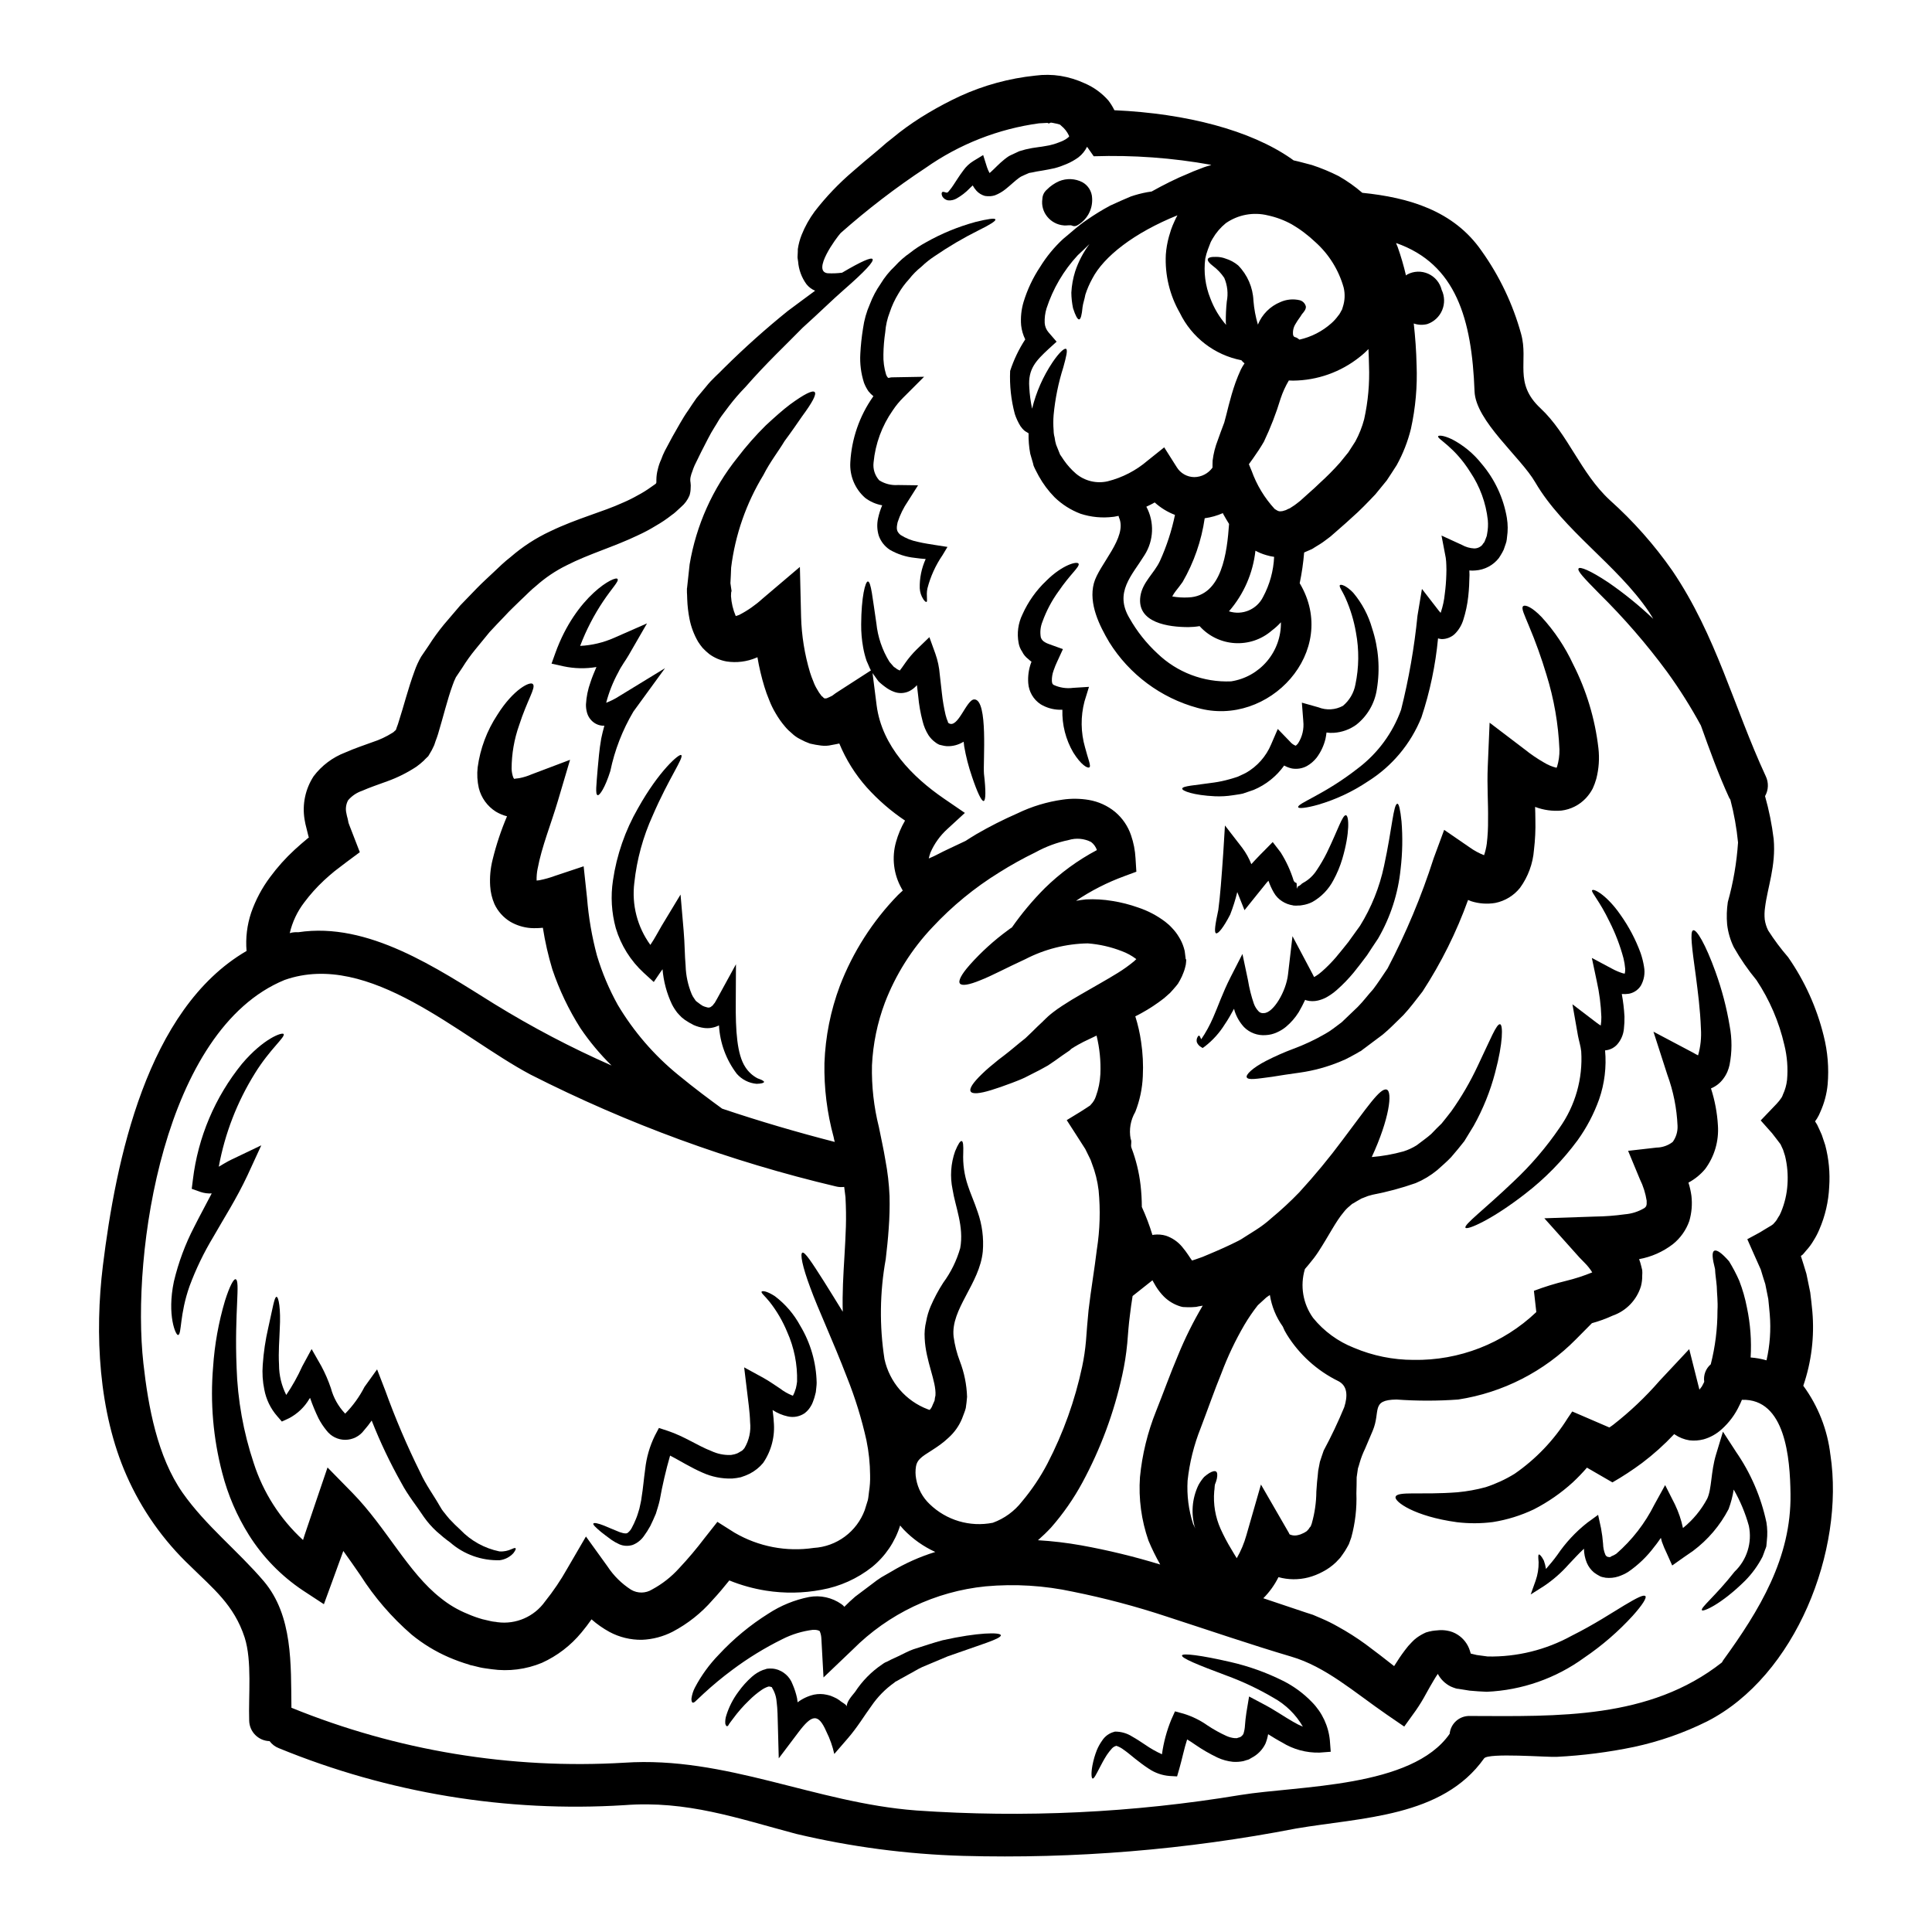
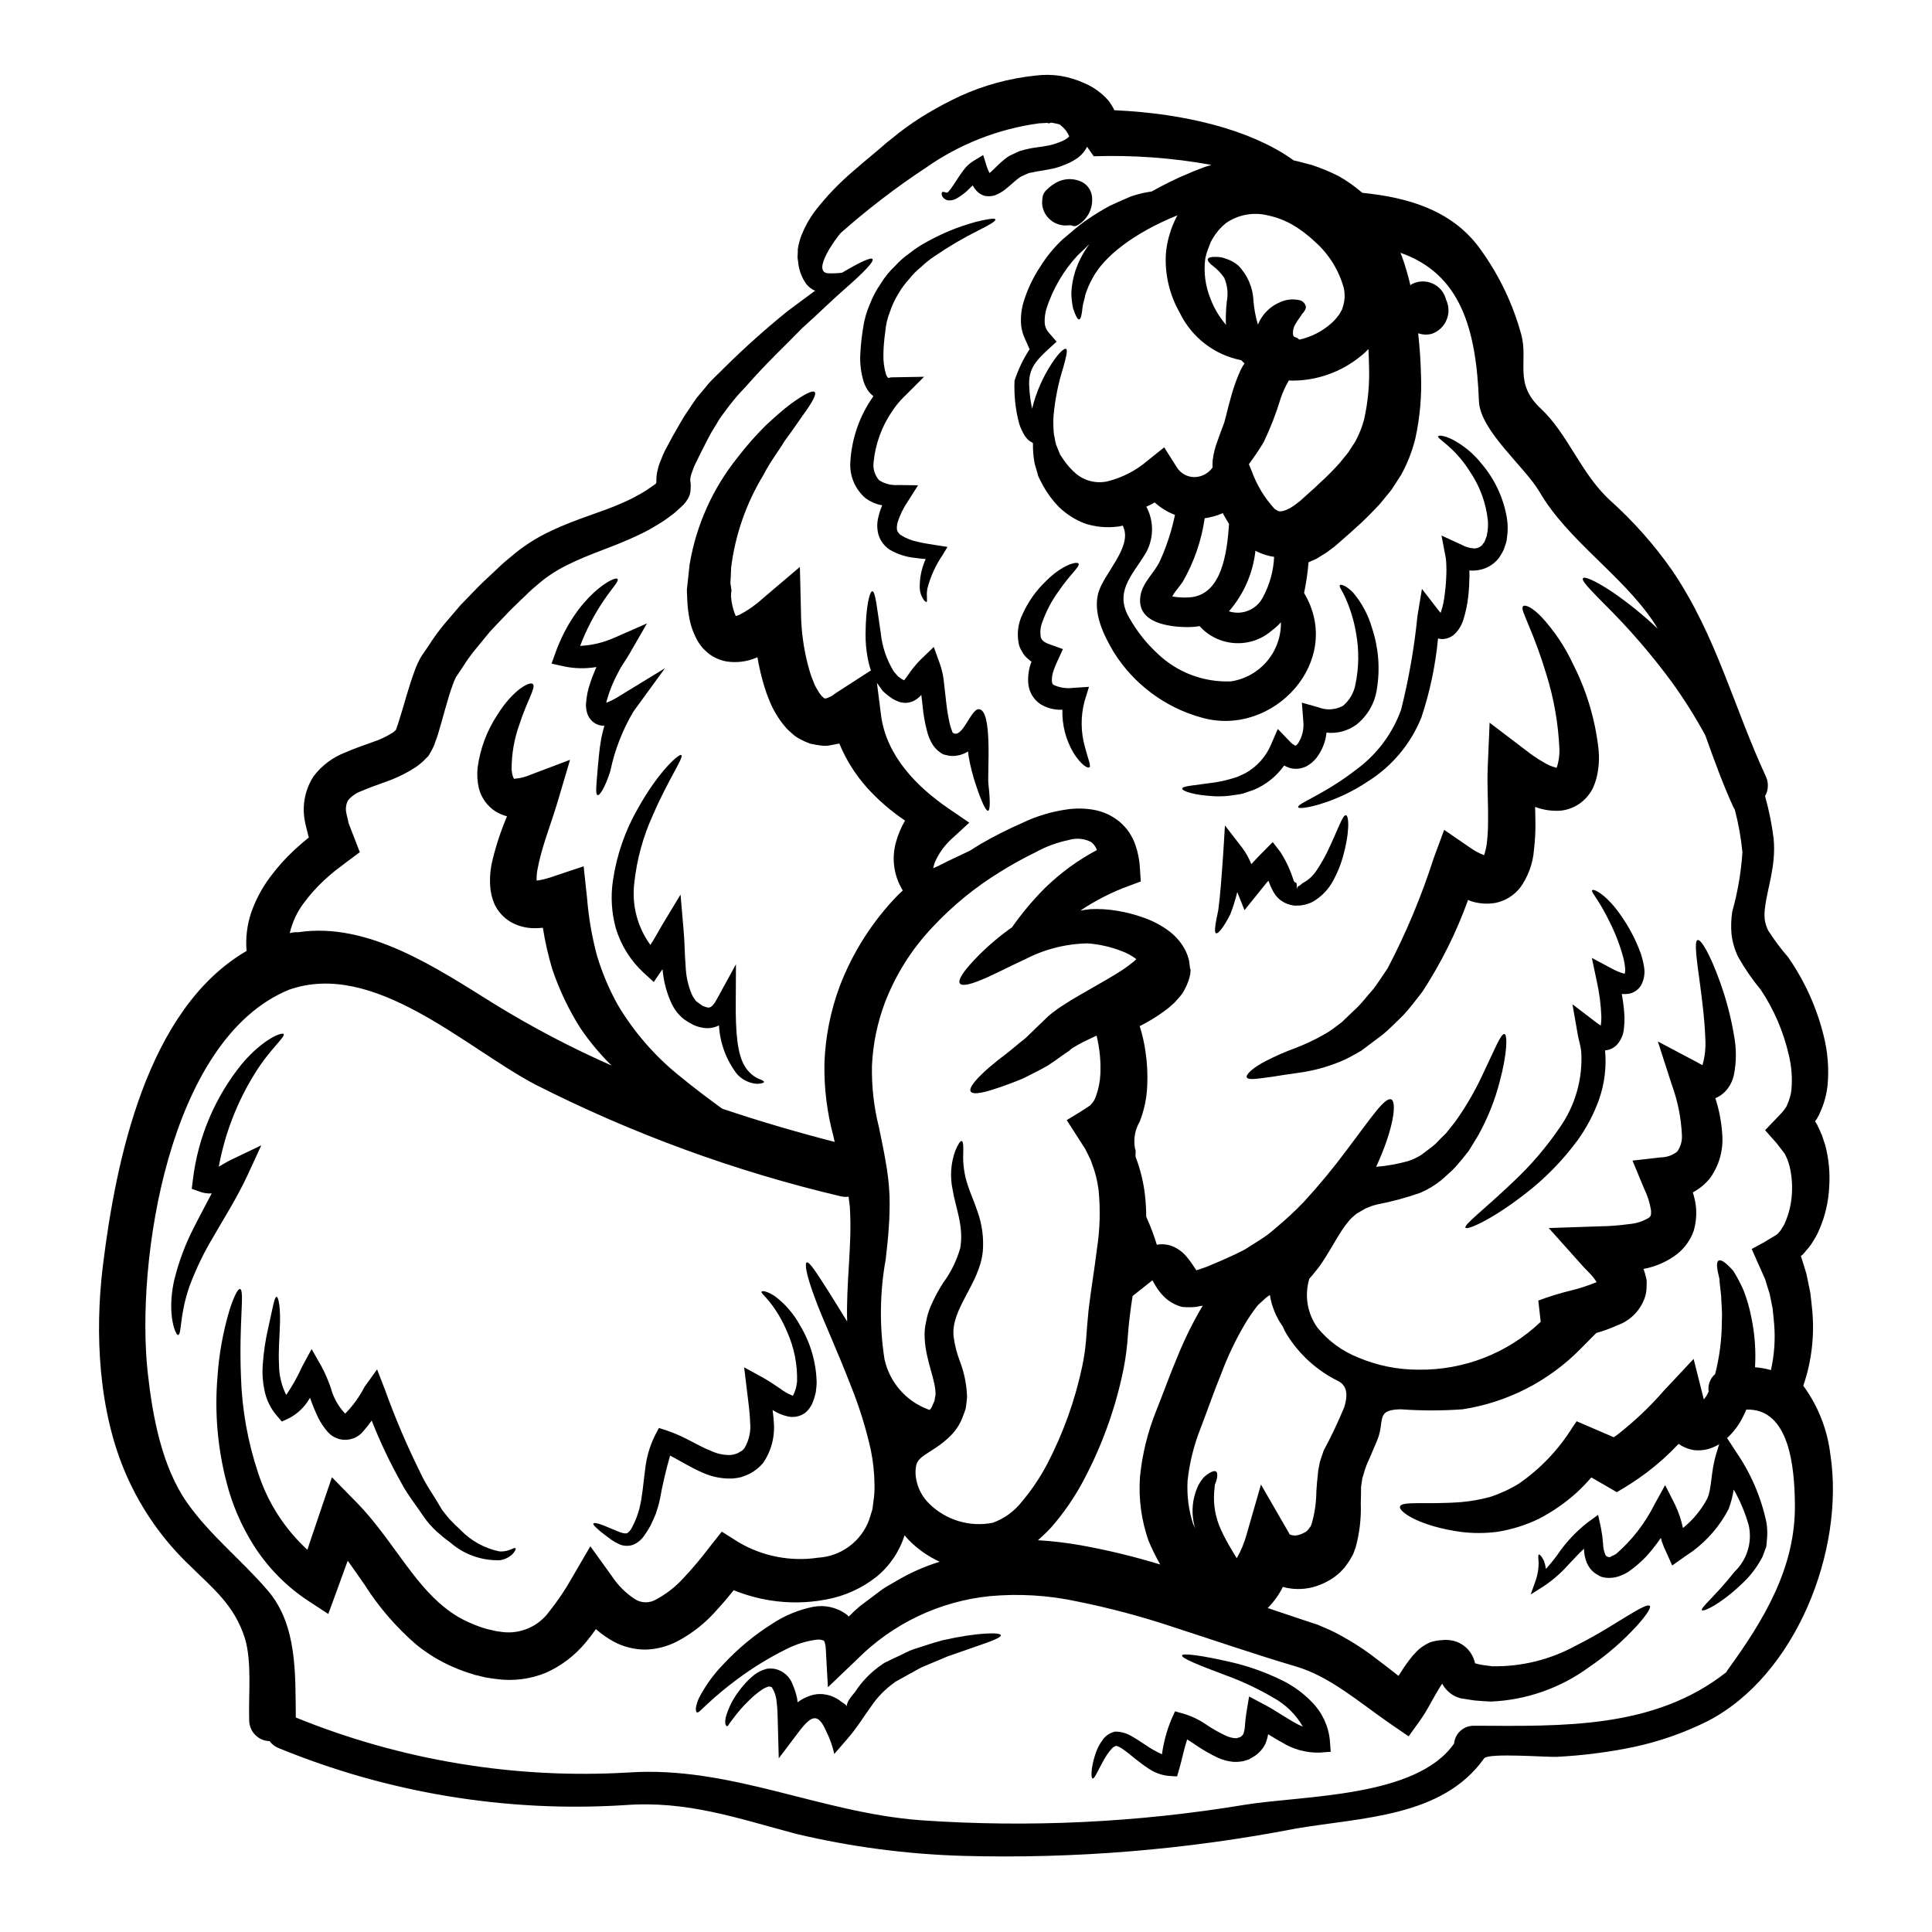
<svg xmlns="http://www.w3.org/2000/svg" fill="#000000" width="800px" height="800px" version="1.1" viewBox="144 144 512 512">
  <g>
-     <path d="m415.7 233.95c-0.574-1.164-0.941-2.422-1.086-3.715-0.176-2.086 0.039-4.188 0.637-6.195 1.004-3.301 2.484-6.438 4.394-9.309 1.684-2.731 3.727-5.219 6.078-7.394 2.211-1.801 4.055-3.566 6.269-5.031h0.004c2-1.398 4.078-2.676 6.231-3.828 2.027-0.941 3.828-1.727 5.445-2.406h-0.004c1.418-0.484 2.871-0.867 4.348-1.137 0.453-0.074 0.789-0.109 1.18-0.184 1.539-0.867 3.117-1.691 4.766-2.516 1.648-0.824 3.305-1.574 5.07-2.289 0.863-0.395 1.727-0.75 2.664-1.09l1.352-0.523 0.676-0.227 1.016-0.301c0.074-0.035 0.184-0.074 0.262-0.113l-0.004-0.004c-10.273-1.859-20.715-2.621-31.152-2.277l-1.762-2.516c-0.539 1.082-1.309 2.031-2.258 2.777-0.988 0.723-2.059 1.328-3.188 1.801-1.012 0.441-2.051 0.805-3.117 1.09-1.051 0.223-2.289 0.488-3.266 0.637-0.977 0.148-2.102 0.34-2.664 0.488l-0.863 0.148-1.125 0.488-0.977 0.453-0.188 0.109c-0.113 0.074-0.223 0.148-0.395 0.266-1.051 0.75-2.137 1.84-3.543 2.965-0.859 0.695-1.824 1.254-2.856 1.652-0.383 0.117-0.777 0.191-1.18 0.227-0.488 0.031-0.98 0.004-1.465-0.074-0.848-0.238-1.613-0.707-2.215-1.352-0.391-0.438-0.73-0.914-1.012-1.43-0.266 0.266-0.562 0.527-0.789 0.75l0.004 0.004c-1.043 1.094-2.246 2.019-3.566 2.754-0.668 0.359-1.422 0.52-2.18 0.453-0.621-0.109-1.168-0.477-1.496-1.016-0.305-0.637-0.227-1.012-0.039-1.18s0.602 0 1.125 0.148c0.414 0 0.414-0.184 0.941-0.789 0.527-0.602 1.18-1.688 2.027-2.965 0.449-0.676 0.902-1.355 1.5-2.141h-0.004c0.711-1 1.617-1.852 2.664-2.492l2.59-1.574 1.016 3.227c0.18 0.531 0.406 1.047 0.68 1.539 0.109-0.113 0.262-0.188 0.395-0.34 0.977-0.863 2.062-2.102 3.566-3.301 0.184-0.148 0.414-0.34 0.637-0.488l0.34-0.223 0.148-0.113 0.523-0.266 1.125-0.523 1.129-0.527 1.629-0.469c1.176-0.281 2.367-0.496 3.566-0.637 1.051-0.113 1.84-0.305 2.777-0.453 0.848-0.184 1.676-0.434 2.477-0.754 0.629-0.207 1.234-0.48 1.805-0.82 0.305-0.188 0.594-0.402 0.859-0.645-0.035-0.035 0.223 0 0.039-0.395v0.004c-0.461-0.992-1.141-1.863-1.988-2.551-0.109-0.113-0.262-0.227-0.375-0.34-0.629-0.188-1.27-0.336-1.918-0.453l-0.484-0.074-0.641 0.266-0.074-0.148-0.262-0.039-2.141 0.113v-0.004c-10.824 1.473-21.137 5.523-30.07 11.809-7.906 5.219-15.434 10.988-22.527 17.273-1.125 1.234-7.731 10.172-3.418 10.66l0.004-0.004c1.266 0.066 2.535 0.016 3.793-0.148 5.215-3.078 7.734-4.129 8.07-3.602 0.414 0.598-1.879 3.148-7.656 8.184-2.894 2.516-6.383 5.969-10.887 10.02-4.242 4.356-9.574 9.312-15.203 15.77h-0.004c-1.523 1.562-2.953 3.219-4.277 4.953-0.641 0.828-1.277 1.727-1.969 2.629-0.688 0.902-1.203 1.969-1.844 2.93-1.273 1.969-2.328 4.277-3.543 6.57-0.562 1.18-1.18 2.363-1.766 3.606-0.227 0.512-0.426 1.039-0.598 1.574-0.191 0.461-0.344 0.941-0.453 1.43-0.121 0.504-0.133 1.027-0.035 1.539 0.074 0.496 0.086 1 0.035 1.496-0.004 0.652-0.105 1.297-0.297 1.918-0.492 1.191-1.266 2.25-2.254 3.078l-1.43 1.316h0.004c-0.332 0.297-0.684 0.57-1.051 0.82-1.344 1.059-2.762 2.012-4.246 2.856-1.496 0.922-3.051 1.75-4.652 2.481-6.297 3.039-13.027 4.957-18.895 7.957h0.004c-2.969 1.453-5.723 3.309-8.184 5.512-1.273 0.977-2.703 2.516-4.094 3.789-1.352 1.355-2.852 2.703-4.129 4.129-1.348 1.387-2.699 2.816-4.055 4.281-1.238 1.5-2.516 3.039-3.754 4.578-1.27 1.547-2.438 3.18-3.492 4.883l-1.688 2.516v-0.004c-0.348 0.707-0.648 1.438-0.902 2.184-1.352 3.715-2.402 8.145-3.828 12.875-0.148 0.562-0.449 1.273-0.672 1.914l-0.34 1.016c-0.113 0.301-0.453 0.902-0.676 1.391-0.301 0.523-0.598 1.051-0.902 1.539-0.375 0.395-0.828 0.75-1.18 1.18v-0.004c-0.621 0.582-1.277 1.121-1.969 1.613-2.414 1.594-5.012 2.891-7.734 3.867-2.481 0.902-4.691 1.652-6.644 2.516-1.445 0.488-2.731 1.355-3.719 2.516-0.57 1.055-0.73 2.285-0.449 3.453 0.082 0.484 0.195 0.957 0.336 1.426l0.148 0.711 0.074 0.395 0.074 0.184 0.148 0.414c0.941 2.406 1.844 4.769 2.777 7.172-2.289 1.688-4.617 3.418-6.644 4.996-1.016 0.824-1.992 1.688-2.93 2.551h0.008c-1.883 1.758-3.602 3.68-5.144 5.742-1.859 2.418-3.18 5.211-3.863 8.188 0.109-0.039 0.184-0.074 0.301-0.113h-0.004c0.648-0.145 1.309-0.195 1.969-0.152 18.547-2.812 36.715 9.531 51.996 19.035 9.961 6.133 20.328 11.574 31.031 16.289-3.078-3.019-5.848-6.34-8.266-9.914-3.094-4.875-5.59-10.105-7.434-15.578-1.09-3.609-1.93-7.293-2.512-11.02-1.098 0.117-2.203 0.145-3.305 0.074-1.863-0.156-3.672-0.719-5.293-1.652-1.852-1.117-3.328-2.762-4.242-4.723-0.648-1.512-1.031-3.125-1.125-4.766-0.145-2.336 0.07-4.676 0.637-6.945 0.961-3.941 2.242-7.797 3.828-11.527-1.043-0.266-2.043-0.684-2.969-1.238-2.246-1.422-3.863-3.66-4.508-6.242-0.406-1.797-0.508-3.648-0.305-5.477 0.672-4.977 2.457-9.738 5.219-13.93 4.242-6.793 8.824-9.055 9.445-8.109 0.789 0.941-1.539 4.242-3.68 10.887-1.305 3.691-1.977 7.574-1.984 11.488 0.016 0.809 0.168 1.605 0.445 2.363 0.09 0.152 0.203 0.285 0.34 0.395 0.074-0.184 0.523-0.109 1.352-0.262 1.07-0.215 2.113-0.539 3.117-0.977l10.234-3.867-3.191 10.777c-1.84 6.231-4.328 12.277-5.406 18.105h-0.004c-0.203 1.023-0.293 2.07-0.262 3.117 0.184-0.039 0.449-0.039 0.711-0.078h0.004c1.43-0.281 2.836-0.676 4.203-1.184l7.547-2.516 0.867 8.07 0.035 0.305h-0.004c0.41 5.16 1.289 10.277 2.629 15.277 1.363 4.543 3.211 8.922 5.512 13.066 4.207 7.066 9.617 13.344 15.992 18.539 4.469 3.68 8.484 6.648 11.676 8.973 9.91 3.34 19.938 6.269 29.848 8.82l-0.004 0.004c-0.121-0.418-0.223-0.844-0.297-1.277-1.75-6.391-2.57-13.004-2.441-19.633 0.25-6.996 1.633-13.91 4.09-20.465 3.453-8.98 8.688-17.168 15.395-24.066 0.395-0.395 0.863-0.789 1.273-1.18l-0.34-0.602h0.004c-2.094-3.723-2.621-8.125-1.465-12.238 0.551-2 1.359-3.918 2.402-5.707-3.727-2.5-7.133-5.453-10.137-8.785-3.062-3.445-5.523-7.379-7.281-11.641-0.637 0.152-1.352 0.266-2.027 0.395-0.91 0.223-1.852 0.273-2.781 0.152-0.996-0.117-1.984-0.297-2.961-0.527-0.91-0.324-1.789-0.719-2.629-1.184-0.801-0.398-1.535-0.914-2.18-1.539-0.641-0.516-1.234-1.094-1.762-1.727-0.949-1.102-1.789-2.285-2.516-3.543-0.676-1.129-1.254-2.312-1.727-3.543-0.488-1.156-0.914-2.34-1.277-3.543-0.781-2.559-1.398-5.168-1.84-7.809-0.109 0.035-0.223 0.113-0.34 0.148v0.004c-2.473 1.043-5.191 1.379-7.844 0.973-1.652-0.293-3.215-0.961-4.566-1.949-0.625-0.5-1.215-1.039-1.762-1.621-0.438-0.523-0.84-1.074-1.207-1.648-1.094-1.883-1.871-3.941-2.289-6.078-0.336-1.711-0.535-3.445-0.598-5.188l-0.039-1.18-0.035-0.598-0.004-1.047c0.008-0.062 0.02-0.129 0.039-0.188l0.227-2.102c0.148-1.391 0.301-2.777 0.449-4.129 1.738-10.367 6.106-20.113 12.688-28.305 2.301-3.016 4.809-5.867 7.508-8.535 2.441-2.254 4.543-4.133 6.383-5.512 3.754-2.754 6.043-3.902 6.57-3.301 0.527 0.598-0.676 2.812-3.34 6.418-1.273 1.84-2.812 4.094-4.656 6.57-1.613 2.703-3.824 5.484-5.594 8.973v0.004c-4.562 7.484-7.481 15.852-8.559 24.547-0.039 1.355-0.113 2.754-0.188 4.133l0.301 2.062-0.109 0.395-0.039 0.938h-0.004c0.113 1.828 0.539 3.625 1.262 5.312 0.223-0.074 0.523-0.148 0.902-0.301l-0.004 0.004c2.234-1.152 4.301-2.59 6.156-4.281l9.945-8.445 0.316 13.262c0.141 4.973 0.934 9.906 2.363 14.676 0.258 0.828 0.559 1.645 0.898 2.441 0.262 0.734 0.602 1.438 1.016 2.102 0.297 0.559 0.648 1.086 1.051 1.574 0.148 0.262 0.301 0.262 0.449 0.414 0.148 0.152 0.223 0.336 0.301 0.262 0.078 0 0.113 0.074 0.152 0.148 0.039 0.074 0.184-0.074 0.262-0.074 0.074 0 0.188 0.074 0.395-0.035l-0.004-0.004c0.473-0.191 0.934-0.406 1.383-0.645 0.539-0.426 1.105-0.82 1.688-1.18l8.547-5.512c-0.086-0.207-0.184-0.41-0.301-0.602-0.301-0.672-0.562-1.352-0.863-1.988h0.004c-0.391-1.156-0.691-2.34-0.902-3.543-0.359-2.004-0.535-4.035-0.516-6.07 0.039-7.281 1.09-11.336 1.766-11.375 0.863 0 1.234 4.356 2.25 11.02l0.004 0.004c0.367 3.648 1.559 7.168 3.488 10.289l1.18 1.352 0.262 0.148c0.191 0.16 0.395 0.312 0.602 0.449 0.219 0.129 0.445 0.242 0.68 0.34 0.262-0.34 0.902-1.18 1.426-1.969h-0.004c0.902-1.293 1.922-2.5 3.043-3.606l3.379-3.266 1.574 4.352c0.641 1.793 1.035 3.664 1.18 5.559 0.188 1.613 0.375 3.266 0.562 4.957 0.207 1.93 0.535 3.848 0.977 5.742 0.164 0.676 0.391 1.332 0.676 1.969-0.039-0.074-0.188-0.035 0.113 0.188 2.477 1.688 4.723-6.297 6.832-6.269 3.715 0.039 2.285 16.594 2.551 19.711 0.527 4.469 0.488 7.086-0.074 7.207-0.562 0.121-1.688-2.25-3.117-6.496h0.004c-0.906-2.617-1.594-5.305-2.062-8.031-0.039-0.395-0.074-0.789-0.148-1.18h-0.004c-1.332 0.836-2.891 1.25-4.465 1.18-0.445-0.035-0.887-0.113-1.316-0.23l-0.672-0.16-0.637-0.34-0.305-0.223c-0.758-0.527-1.406-1.195-1.914-1.969-0.703-1.121-1.223-2.352-1.539-3.641-0.582-2.203-0.98-4.453-1.18-6.723-0.113-0.977-0.227-1.914-0.34-2.891v0.004c-0.535 0.629-1.184 1.148-1.914 1.539-1.293 0.66-2.809 0.742-4.164 0.223-0.852-0.316-1.645-0.762-2.363-1.316-0.34-0.223-0.562-0.449-0.867-0.672l-0.395-0.34c-0.074-0.039-0.488-0.453-0.488-0.453l-0.074-0.109-0.148-0.188c-0.34-0.488-0.711-0.977-1.051-1.465-0.117-0.137-0.219-0.289-0.301-0.449l1.09 8.598c1.426 10.848 9.496 18.957 17.793 24.664l5.594 3.828-4.656 4.277c-1.914 1.738-3.438 3.863-4.469 6.234-0.176 0.508-0.324 1.02-0.445 1.539 0.035 0 0.113-0.039 0.148-0.039 1.652-0.676 3.227-1.613 4.723-2.289 1.648-0.789 3.301-1.574 4.84-2.285 0.977-0.602 1.918-1.238 2.894-1.801v-0.004c3.523-2.039 7.156-3.879 10.887-5.512 3.789-1.832 7.844-3.062 12.012-3.644 2.281-0.328 4.598-0.301 6.871 0.078 2.578 0.43 5 1.527 7.019 3.191 1.941 1.641 3.394 3.777 4.211 6.188 0.676 1.961 1.074 4.012 1.184 6.082l0.223 3.566-3.191 1.18v0.004c-4.516 1.648-8.812 3.84-12.801 6.527 0.902-0.148 1.84-0.301 2.625-0.375 2.348-0.113 4.703 0.023 7.023 0.414 2.312 0.367 4.586 0.945 6.793 1.73 2.594 0.855 5.031 2.137 7.211 3.789 0.664 0.504 1.281 1.066 1.836 1.688 0.66 0.684 1.242 1.441 1.73 2.258 0.582 0.906 1.039 1.895 1.348 2.926 0.191 0.547 0.305 1.113 0.34 1.691l0.109 0.863 0.039 0.395 0.148 0.223 0.004-0.004c-0.016 0.441-0.051 0.879-0.113 1.316l-0.188 0.789v-0.004c-0.102 0.426-0.234 0.84-0.395 1.242-0.258 0.711-0.57 1.402-0.938 2.066l-0.562 0.977c-0.188 0.262-0.301 0.336-0.414 0.523-0.562 0.637-1.125 1.355-1.652 1.879l-1.613 1.43v-0.004c-1.879 1.473-3.875 2.789-5.965 3.938-0.562 0.34-1.09 0.562-1.652 0.863l-0.004-0.004c0.699 2.207 1.215 4.469 1.539 6.762 0.453 3.016 0.605 6.074 0.453 9.121-0.133 3.238-0.805 6.43-1.992 9.445-1.258 2.152-1.699 4.688-1.238 7.137 0.414 0.789-0.074 1.574 0.227 2.402h0.004c1.199 3.168 2.008 6.473 2.398 9.84 0.223 1.93 0.336 3.875 0.34 5.816 1.102 2.414 2.043 4.898 2.812 7.438 0.129-0.043 0.262-0.07 0.395-0.078 1.07-0.129 2.156-0.043 3.191 0.262 1.648 0.562 3.117 1.562 4.242 2.894 1.426 1.688 2.062 2.891 2.664 3.68h0.004c0.316-0.086 0.629-0.188 0.934-0.305 1.23-0.391 2.434-0.855 3.606-1.391 2.516-1.051 5.219-2.25 7.66-3.492l0.562-0.301 0.262-0.148 0.113-0.074 1.18-0.75 2.551-1.613c1.492-0.941 2.898-2.008 4.203-3.191 2.582-2.137 5.039-4.418 7.363-6.832 4.066-4.434 7.902-9.074 11.488-13.902 6.297-8.297 9.949-13.93 11.68-13.293 1.539 0.562 0.746 7.66-3.981 17.871 2.844-0.234 5.656-0.734 8.406-1.5 1.227-0.387 2.402-0.93 3.492-1.613 1.316-1.016 2.777-2.027 3.867-3.004 0.898-0.977 1.84-1.879 2.754-2.777 0.902-1.09 1.727-2.176 2.551-3.227l0.004-0.004c2.699-3.797 5.047-7.832 7.019-12.051 3.379-7.059 4.996-11.262 5.93-11.02 0.75 0.188 0.828 4.766-1.316 12.766l0.004-0.004c-1.293 4.949-3.211 9.711-5.707 14.172-0.789 1.312-1.613 2.664-2.477 4.055-1.09 1.391-2.25 2.812-3.492 4.238-1.199 1.277-2.441 2.289-3.715 3.457v-0.004c-1.715 1.41-3.625 2.562-5.672 3.418-3.723 1.309-7.539 2.336-11.414 3.078l-1.238 0.34-0.863 0.34-0.867 0.336-1.312 0.75-0.676 0.414-0.34 0.188h-0.043c-0.039 0-0.789 0.676-0.789 0.676-0.574 0.457-1.09 0.988-1.539 1.574-2.137 2.516-3.906 6.191-6.719 10.508-0.73 1.113-1.535 2.18-2.398 3.191l-0.527 0.637-0.301 0.34-0.113 0.148-0.074 0.074-0.148 0.188-0.004 0.004c-1.324 4.422-0.52 9.207 2.18 12.949 2.871 3.531 6.609 6.262 10.848 7.922 4.981 2.106 10.336 3.191 15.742 3.195 12.098 0.215 23.793-4.336 32.559-12.676l-0.637-5.633c2.781-1.051 5.621-1.93 8.508-2.633 2.371-0.574 4.691-1.328 6.949-2.25-0.262-0.434-0.551-0.848-0.867-1.242-0.637-0.863-1.688-1.797-2.516-2.699l-9.309-10.398 13.363-0.453c2.664-0.031 5.32-0.23 7.961-0.598 1.805-0.145 3.555-0.695 5.113-1.613 0.453-0.266 0.34-0.395 0.562-0.527-0.035-0.223 0.113-0.266 0.113-0.562h0.004c0.02-0.301 0.02-0.602 0-0.902-0.309-1.984-0.914-3.906-1.805-5.707l-3.113-7.508 7.582-0.867v0.004c1.539-0.031 3.027-0.559 4.242-1.5 0.898-1.242 1.348-2.75 1.277-4.277-0.199-4.621-1.109-9.18-2.703-13.52l-3.68-11.414 10.508 5.559c0.488 0.266 1.016 0.602 1.316 0.711 0.66-2.297 0.914-4.695 0.754-7.082-0.188-5.184-0.828-9.875-1.316-13.707-1.051-7.656-1.648-12.012-0.75-12.352 0.898-0.34 3.266 3.606 5.973 11.117h-0.004c1.664 4.621 2.91 9.379 3.715 14.223 0.652 3.426 0.641 6.945-0.035 10.363-0.133 0.605-0.324 1.195-0.562 1.766-0.293 0.684-0.672 1.328-1.125 1.918-0.828 1.117-1.945 1.984-3.231 2.512 1.027 3.176 1.645 6.469 1.84 9.797 0.289 4.137-0.91 8.238-3.379 11.566-1.23 1.473-2.734 2.695-4.43 3.602 0.363 1.137 0.625 2.305 0.789 3.488 0.262 2.246 0.07 4.523-0.562 6.691-0.848 2.406-2.348 4.523-4.332 6.121-2.629 2.023-5.703 3.391-8.969 3.981 0.227 0.602 0.414 1.215 0.562 1.84l0.262 1.09c0.039 0.461 0.039 0.926 0 1.387 0.02 0.961-0.094 1.922-0.336 2.852-1.109 3.652-3.902 6.559-7.512 7.809-1.766 0.816-3.602 1.48-5.481 1.992l-4.238 4.277c-8.414 8.535-19.355 14.133-31.199 15.957-5.449 0.395-10.918 0.395-16.371 0-6.906 0.109-4.09 3.078-6.297 8.297-0.676 1.574-1.352 3.148-2.027 4.766-0.582 1.195-1.059 2.438-1.426 3.715-0.148 0.488-0.336 1.238-0.449 1.465l-0.34 2.363c0 1.391-0.035 2.812-0.074 4.242 0.145 3.949-0.309 7.898-1.352 11.715l-0.637 1.762c-0.266 0.562-0.676 1.18-1.051 1.84-0.395 0.562-0.828 1.238-1.238 1.762l-0.453 0.488-0.223 0.227-0.414 0.449c-1.059 1.023-2.262 1.883-3.566 2.555-1.203 0.648-2.473 1.152-3.793 1.5-2.602 0.668-5.332 0.645-7.922-0.074-1.027 2.07-2.383 3.957-4.016 5.594 3.75 1.277 7.508 2.516 11.188 3.754l1.969 0.637 2.289 0.977c1.453 0.621 2.871 1.324 4.242 2.102 2.562 1.406 5.031 2.973 7.394 4.691 2.703 1.992 5.184 3.938 7.586 5.82 0.453-0.711 0.902-1.43 1.43-2.215 0.449-0.637 0.863-1.273 1.426-1.988l-0.004 0.004c0.555-0.766 1.168-1.48 1.836-2.144 0.398-0.434 0.84-0.832 1.316-1.18 0.727-0.527 1.508-0.98 2.328-1.348l0.074-0.039 0.789-0.223 0.113-0.035 0.262-0.039 0.488-0.113c0.188-0.035 1.125-0.148 1.766-0.184v-0.008c0.738-0.051 1.484-0.016 2.211 0.113 1.008 0.164 1.965 0.535 2.82 1.09 1.539 0.988 2.684 2.492 3.227 4.242 0.109 0.34 0.148 0.523 0.223 0.75l1.574 0.375c0.977 0.148 1.969 0.266 2.93 0.395 7.762 0.145 15.422-1.746 22.223-5.484 6.082-3.039 10.699-6.117 13.965-8.07 3.266-1.953 5.144-2.93 5.594-2.441 0.395 0.395-0.711 2.25-3.34 5.18v0.004c-3.832 4.191-8.141 7.922-12.84 11.109-7.543 5.5-16.539 8.648-25.863 9.055-1.465-0.074-3.117-0.148-4.543-0.305l-1.879-0.301-0.941-0.148-0.262-0.039h-0.145l-0.355-0.086-0.148-0.039c-0.438-0.137-0.863-0.301-1.281-0.488-1.461-0.727-2.656-1.895-3.414-3.34-0.012 0.047-0.039 0.086-0.074 0.113-0.301 0.414-0.637 0.977-0.977 1.539-0.672 1.09-1.316 2.289-2.062 3.606-0.816 1.527-1.719 3.004-2.707 4.426l-3.078 4.281-4.656-3.191c-8.598-5.93-16.18-12.691-25.301-15.352-10.547-3.117-21.812-6.984-32.926-10.586h0.004c-8.156-2.703-16.469-4.91-24.891-6.606-7.606-1.648-15.414-2.129-23.16-1.426-13.324 1.336-25.77 7.254-35.215 16.742l-7.754 7.402-0.562-10.234h-0.004c-0.016-0.676-0.152-1.344-0.41-1.969 0.039-0.113-0.637-0.488-1.879-0.414-2.812 0.355-5.543 1.191-8.07 2.477-4.641 2.293-9.066 5.008-13.215 8.109-2.664 1.977-5.219 4.094-7.656 6.344-0.828 0.789-1.465 1.391-1.879 1.762-0.453 0.488-0.828 0.676-1.016 0.602-0.188-0.074-0.34-0.488-0.301-1.125h0.004c0.137-0.992 0.441-1.957 0.902-2.852 1.684-3.203 3.82-6.148 6.344-8.746 3.887-4.188 8.305-7.844 13.145-10.879 3.277-2.141 6.934-3.633 10.773-4.394 2.992-0.543 6.074 0.133 8.562 1.879 0.297 0.199 0.562 0.441 0.785 0.715 0.941-0.941 1.879-1.844 2.894-2.703 1.5-1.125 3.004-2.25 4.543-3.418 0.754-0.605 1.543-1.168 2.359-1.688l2.551-1.465c3.688-2.223 7.637-3.988 11.754-5.258-3.137-1.434-5.977-3.445-8.371-5.93-0.34-0.336-0.602-0.711-0.941-1.086-1.344 4.316-3.926 8.141-7.434 10.996-3.91 3.094-8.527 5.172-13.441 6.047-4.84 0.918-9.809 0.992-14.676 0.223-3.332-0.527-6.594-1.434-9.723-2.703-1.391 1.727-2.816 3.457-4.434 5.184h0.004c-2.977 3.438-6.566 6.285-10.59 8.406-2.527 1.297-5.305 2.027-8.145 2.141-2.992 0.043-5.945-0.672-8.586-2.082-1.707-0.938-3.309-2.055-4.769-3.34-0.828 1.18-1.688 2.332-2.664 3.492h-0.004c-2.832 3.441-6.414 6.188-10.473 8.031-4.211 1.746-8.812 2.332-13.328 1.691-1.012-0.148-2.402-0.305-3.117-0.488l-1.234-0.305-0.602-0.148-0.34-0.074-0.488-0.109-0.148-0.078c-1.855-0.543-3.672-1.203-5.445-1.969-3.543-1.535-6.852-3.559-9.84-6.004-5.266-4.562-9.844-9.867-13.586-15.746-1.539-2.215-3.004-4.356-4.508-6.418-0.977 2.699-1.969 5.367-2.891 7.957l-2.254 6.156-5.555-3.641c-5.746-3.836-10.617-8.836-14.301-14.68-3.199-5.094-5.59-10.656-7.086-16.48-2.394-9.145-3.215-18.629-2.422-28.051 0.395-5.953 1.453-11.844 3.152-17.566 1.238-3.906 2.289-5.82 2.812-5.707 1.316 0.301-0.34 8.785 0.266 23.352h-0.004c0.273 8.637 1.805 17.184 4.543 25.379 2.512 7.812 7.016 14.836 13.066 20.383 0.148-0.488 0.305-0.938 0.453-1.426 1.051-3.117 2.137-6.297 3.227-9.535l2.812-8.266 6.633 6.766c8.973 9.195 14.715 21.098 23.387 27.855 2.133 1.73 4.512 3.133 7.059 4.164 1.289 0.57 2.621 1.047 3.981 1.43l2.102 0.488c0.902 0.223 1.238 0.148 1.879 0.301l-0.004-0.004c4.891 0.652 9.738-1.457 12.598-5.477 2.215-2.762 4.199-5.699 5.93-8.785l4.918-8.445 5.707 7.918c1.629 2.484 3.766 4.594 6.269 6.195 1.723 1.008 3.859 0.98 5.555-0.078 2.695-1.449 5.121-3.356 7.168-5.629 2.379-2.535 4.621-5.191 6.719-7.961l3.418-4.328 4.582 2.894v-0.004c6.32 3.684 13.711 5.102 20.949 4.016 2.981-0.176 5.848-1.219 8.246-3 2.402-1.777 4.231-4.219 5.269-7.019 0.266-0.902 0.562-1.801 0.828-2.664 0.184-0.828 0.184-1.43 0.301-2.141l-0.004-0.004c0.238-1.477 0.34-2.969 0.297-4.465-0.02-3.102-0.348-6.195-0.973-9.234-1.262-5.68-2.981-11.246-5.141-16.645-3.867-10.059-7.66-18.059-9.727-23.766-2.137-5.703-2.754-9.055-2.102-9.309s2.441 2.477 5.668 7.547c1.391 2.25 3.117 4.957 5.031 8.109-0.148-4.879 0.152-9.84 0.453-14.828 0.148-2.59 0.301-5.18 0.375-7.734 0.074-2.555 0.039-4.918-0.109-7.809-0.113-0.977-0.227-1.84-0.34-2.703l-0.004-0.004c-0.699 0.09-1.414 0.055-2.102-0.109-28.086-6.633-55.285-16.59-81.016-29.66-18.695-9.91-42.648-33-65.172-25.078-32.02 13.129-40.695 72.258-37.426 101.61 1.273 11.414 3.68 24.699 10.398 34.309 6.156 8.746 14.602 15.32 21.512 23.426 7.734 9.16 7.172 22.043 7.32 33.523v0.004c27.953 11.375 58.102 16.355 88.227 14.566 26.879-1.801 50.57 10.629 77.262 12.648v0.004c28.73 2 57.594 0.625 86.004-4.094 15.543-2.516 45.461-1.84 55.449-16.215l0.004-0.004c0.258-2.742 2.609-4.812 5.363-4.723 23.277 0.074 47.566 0.941 66.785-14.188 0.113-0.188 0.188-0.34 0.305-0.527 9.609-13.254 18.129-27.16 17.871-44.145-0.113-9.348-1.316-25.305-12.879-24.926-0.223 0.523-0.414 1.012-0.637 1.426l-0.004-0.004c-1.117 2.43-2.727 4.602-4.723 6.383-1.363 1.242-2.992 2.156-4.766 2.664-1.234 0.324-2.519 0.414-3.789 0.266-1.391-0.223-2.711-0.75-3.871-1.543-0.035-0.035-0.109-0.074-0.148-0.109-2.617 2.789-5.469 5.352-8.523 7.66-2.512 1.863-5.133 3.582-7.848 5.141l-6.754-3.906c-1.172 1.352-2.414 2.644-3.719 3.867-3.109 2.836-6.578 5.246-10.32 7.168-3.449 1.645-7.113 2.785-10.887 3.383-3.164 0.406-6.367 0.418-9.539 0.035-11.262-1.539-16.594-5.445-16.254-6.691 0.375-1.613 6.832-0.488 16.406-1.238 2.527-0.234 5.027-0.684 7.477-1.352 2.684-0.875 5.258-2.062 7.66-3.543 5.648-3.906 10.441-8.926 14.078-14.75l1.199-1.766 9.84 4.242c0.336-0.266 0.711-0.449 1.012-0.711l0.004-0.004c4.457-3.477 8.566-7.371 12.273-11.641l7.871-8.406 2.703 10.738c0.223-0.305 0.449-0.602 0.637-0.828 0.266-0.453 0.449-0.867 0.637-1.238h0.004c-0.266-1.746 0.387-3.508 1.73-4.656 1.184-4.648 1.781-9.43 1.777-14.23 0.148-2.441-0.152-4.504-0.188-6.418-0.148-1.797-0.414-3.227-0.453-4.578-0.711-2.777-0.902-4.469-0.223-4.844 0.676-0.379 2.027 0.602 3.938 2.777h-0.004c1.02 1.652 1.918 3.371 2.699 5.144 0.895 2.312 1.578 4.699 2.043 7.133 0.914 4.34 1.242 8.785 0.977 13.211 1.426 0.109 2.836 0.359 4.207 0.754 0.91-3.988 1.199-8.09 0.863-12.164-0.113-1.391-0.266-2.754-0.395-4.094l-0.789-3.938c-0.414-1.273-0.828-2.59-1.199-3.867-1.203-2.699-2.406-5.363-3.57-8.035 1.465-0.824 3.266-1.688 4.434-2.477l1.969-1.18 0.414-0.301 0.148-0.148 0.223-0.266v0.004c0.367-0.371 0.672-0.805 0.902-1.273 0.344-0.461 0.621-0.969 0.828-1.504 0.988-2.352 1.574-4.852 1.727-7.394 0.172-2.519-0.043-5.055-0.637-7.508l-0.527-1.652-0.676-1.465c-0.523-0.75-1.539-1.969-2.25-2.93l-3.004-3.379c1.391-1.465 2.812-2.93 4.203-4.394l-0.004 0.004c0.488-0.508 0.93-1.062 1.316-1.652 0.164-0.254 0.289-0.535 0.375-0.824 0.574-1.219 0.941-2.527 1.09-3.867 0.277-3.109 0.035-6.242-0.715-9.273-1.406-6.129-3.91-11.957-7.394-17.191-2.254-2.723-4.262-5.637-6.004-8.711-0.926-1.902-1.523-3.945-1.766-6.047-0.172-1.977-0.109-3.969 0.184-5.93 1.445-5.148 2.352-10.434 2.707-15.77-0.371-3.824-1.047-7.617-2.027-11.336-0.129-0.176-0.242-0.367-0.34-0.562-2.812-6.121-5.144-12.594-7.477-19.109-2.672-4.918-5.656-9.656-8.938-14.188-5.449-7.394-11.477-14.352-18.02-20.797-4.055-4.129-5.902-6.047-5.445-6.644 0.34-0.488 2.891 0.395 7.871 3.715h0.004c4.211 2.902 8.188 6.129 11.898 9.648-0.375-0.637-0.746-1.273-1.18-1.914-8.41-12.426-22.641-21.512-30.07-34.242-3.867-6.691-15.809-16.254-16.105-24.141-0.711-19.105-4.879-33.746-20.797-39.305 0.113 0.34 0.266 0.676 0.414 1.016h-0.004c0.879 2.481 1.621 5.012 2.215 7.578 0.121-0.078 0.234-0.164 0.34-0.258 1.727-0.918 3.777-0.988 5.562-0.188 1.781 0.797 3.098 2.379 3.559 4.277 0.805 1.691 0.852 3.644 0.129 5.375-0.723 1.727-2.148 3.066-3.922 3.676-1.188 0.309-2.445 0.258-3.606-0.148 0.395 3.602 0.676 7.281 0.75 10.996h0.004c0.223 5.672-0.281 11.352-1.5 16.895-0.824 3.356-2.086 6.586-3.754 9.613-0.902 1.391-1.762 2.777-2.664 4.094l-3.004 3.676c-2.066 2.18-4.129 4.328-6.234 6.16-1.051 0.977-2.062 1.879-3.078 2.754l-1.539 1.352-1.086 0.941-0.789 0.598c-0.598 0.414-0.902 0.715-1.723 1.238l-2.363 1.465-2.066 0.902v-0.004c-0.223 2.738-0.617 5.461-1.18 8.148 10.738 17.98-8.184 38.402-27.102 33.035h-0.004c-9.691-2.648-18.031-8.855-23.352-17.379-2.629-4.434-5.512-10.234-4.094-15.617 1.316-4.992 9.055-12.203 6.648-17.492-0.074-0.152-0.039-0.305-0.113-0.395-0.488 0.074-0.938 0.223-1.426 0.262v-0.004c-2.902 0.367-5.852 0.086-8.637-0.82-2.562-0.969-4.902-2.453-6.871-4.359-1.648-1.676-3.062-3.57-4.203-5.629l-0.75-1.43-0.336-0.676c-0.039-0.074-0.266-0.598-0.266-0.598-0.039-0.113-0.074-0.266-0.074-0.266l-0.074-0.34c-0.266-0.863-0.488-1.727-0.75-2.59v0.004c-0.34-1.793-0.488-3.617-0.449-5.445-0.34-0.188-0.641-0.375-0.867-0.523l-0.34-0.266-0.414-0.414c0-0.039-0.109-0.148-0.109-0.148l-0.414-0.527 0.004 0.004c-0.629-1.012-1.133-2.098-1.504-3.231-0.992-3.719-1.41-7.566-1.238-11.414 0.957-2.941 2.301-5.746 3.992-8.34zm213.38 295.59c3.828 25.301-9.16 58.648-32.695 70.652-6.137 3.051-12.633 5.32-19.336 6.758-6.742 1.402-13.586 2.281-20.465 2.629-2.516 0.148-18.172-1.129-19.285 0.414-11.07 15.613-32.434 15.613-49.816 18.582h-0.004c-29.07 5.637-58.672 8.066-88.273 7.25-14.887-0.434-29.691-2.387-44.184-5.82-15.691-4.168-28.945-8.895-45.574-7.621h-0.004c-31.254 1.953-62.547-3.207-91.523-15.09-0.988-0.375-1.848-1.027-2.481-1.879-2.953-0.074-5.328-2.453-5.402-5.406-0.223-6.691 0.789-15.805-1.199-22.043-2.816-8.66-8.41-13.027-14.379-18.922-7.191-6.797-12.945-14.969-16.926-24.027-7.426-16.809-8.477-37.605-6.266-55.629 3.418-27.707 11.562-67.949 38.07-83.375-0.285-3.441 0.133-6.902 1.234-10.176 1.176-3.363 2.859-6.527 4.996-9.383 1.938-2.633 4.125-5.074 6.531-7.285 1.18-1.051 2.328-2.102 3.543-3.078 0.148-0.148 0.223-0.148 0.223-0.148l-0.109-0.266-0.527-2.137c-0.219-0.789-0.395-1.594-0.523-2.406-0.648-3.969 0.207-8.039 2.402-11.414 2.144-2.844 5.047-5.023 8.371-6.297 2.664-1.18 5.144-1.969 7.246-2.754 1.863-0.602 3.641-1.434 5.293-2.477 0.375-0.188 0.523-0.488 0.789-0.641 0.035-0.109 0.074 0 0.148-0.223l0.223-0.672 0.004-0.004c0.191-0.465 0.352-0.941 0.488-1.43 1.355-4.168 2.441-8.637 4.168-13.328 0.465-1.34 1.055-2.633 1.762-3.863l1.992-2.93c1.234-1.945 2.59-3.812 4.055-5.594 1.465-1.688 2.891-3.418 4.328-5.07 1.5-1.539 2.965-3.078 4.43-4.582s2.969-2.852 4.434-4.238c1.465-1.391 2.754-2.664 4.543-4.055l-0.004 0.004c3.141-2.723 6.644-4.992 10.406-6.75 7.172-3.457 13.891-5.117 19.332-7.621h0.004c1.324-0.566 2.617-1.203 3.867-1.918 1.242-0.652 2.434-1.391 3.566-2.215l1.012-0.711c0.148-0.07 0.27-0.191 0.34-0.34 0.031-0.07 0.043-0.148 0.039-0.227v-0.637c0.008-0.93 0.133-1.855 0.375-2.754 0.203-0.906 0.504-1.789 0.898-2.629 0.273-0.785 0.602-1.551 0.977-2.293 0.676-1.273 1.352-2.516 1.988-3.715 1.43-2.441 2.629-4.805 4.207-7.019 0.746-1.129 1.465-2.215 2.211-3.266 0.867-1.016 1.691-1.992 2.481-2.969 1.613-2.062 3.34-3.418 4.879-5.066l0.004 0.004c5.34-5.289 10.949-10.305 16.797-15.023 2.703-1.992 5.07-3.789 7.246-5.367v-0.004c-0.895-0.375-1.684-0.969-2.289-1.727-1.289-1.77-2.055-3.863-2.219-6.043l-0.109-0.715-0.039-0.395 0.039-0.828c0.035-0.449 0.035-0.863 0.035-1.316v0.004c0.191-1.301 0.531-2.57 1.016-3.789 0.883-2.207 2.043-4.285 3.453-6.195 3.004-3.887 6.402-7.445 10.141-10.629 1.914-1.688 3.938-3.379 5.93-5.031 0.977-0.828 1.969-1.652 2.93-2.516 1.125-0.863 2.25-1.801 3.379-2.703h-0.004c2.457-1.895 5.023-3.637 7.695-5.215 2.738-1.633 5.559-3.121 8.449-4.469 6.312-2.887 13.059-4.727 19.969-5.441 2.207-0.293 4.449-0.27 6.648 0.074 2.219 0.363 4.379 1.023 6.422 1.969 2.414 1.035 4.566 2.598 6.297 4.578 0.605 0.797 1.133 1.652 1.574 2.555 19.258 0.863 36.117 5.367 46.816 12.801 0.223 0.148 0.453 0.34 0.676 0.488 1.613 0.34 3.227 0.828 4.879 1.238 2.422 0.797 4.781 1.777 7.059 2.926 2.231 1.27 4.328 2.75 6.269 4.43 12.203 1.238 24.176 4.656 31.609 15.395 4.754 6.664 8.297 14.109 10.473 21.996 2.027 7.281-2.066 12.988 5.141 19.707 7.285 6.797 10.664 17.23 18.359 24.328v0.004c6.238 5.578 11.805 11.863 16.594 18.73 11.641 17.195 16.18 35.93 24.738 54.434 0.816 1.688 0.746 3.668-0.184 5.293 1.055 3.727 1.82 7.531 2.289 11.379 0.637 7.133-1.652 12.84-2.289 18.133-0.156 1.055-0.184 2.125-0.078 3.188 0.145 1.004 0.449 1.98 0.902 2.891 1.59 2.488 3.356 4.856 5.289 7.086 4.394 6.309 7.59 13.371 9.426 20.832 1.07 4.219 1.426 8.582 1.051 12.914-0.238 2.492-0.887 4.926-1.914 7.207-0.246 0.629-0.547 1.23-0.902 1.805-0.449 0.676-0.488 0.711-0.488 0.711 0 0.074-0.035 0.039 0.039 0.152 0.148 0.262 0.184 0.262 0.488 0.789 0.414 0.902 0.863 1.801 1.234 2.703l0.902 2.699v0.004c0.953 3.609 1.309 7.348 1.051 11.074-0.18 3.894-1.07 7.723-2.625 11.301-0.406 0.977-0.895 1.918-1.461 2.812-0.57 0.992-1.25 1.918-2.027 2.758l-0.562 0.676-0.266 0.301-0.113 0.113-0.301 0.223-0.148 0.113c0.523 1.574 0.977 3.148 1.465 4.723 0.34 1.613 0.672 3.262 1.012 4.918 0.227 1.688 0.395 3.379 0.562 5.07 0.582 6.656-0.234 13.359-2.402 19.68 3.941 5.375 6.418 11.684 7.184 18.305zm-123.55-274.5c1.023-4.644 1.453-9.398 1.273-14.148 0-1.465-0.109-2.93-0.148-4.394-0.719 0.762-1.496 1.465-2.324 2.102-5.016 4.008-11.23 6.215-17.648 6.269-0.375 0-0.75-0.039-1.125-0.039-0.895 1.508-1.621 3.106-2.176 4.766-1.188 3.926-2.668 7.754-4.434 11.457-0.863 1.504-1.914 3.078-2.852 4.394-0.414 0.562-0.75 1.051-1.129 1.574l0.715 1.727h0.004c1.336 3.754 3.418 7.203 6.117 10.133 1.09 0.711 1.18 0.676 2.102 0.562 0.266-0.074 0.562-0.188 0.867-0.266v0.004c0.336-0.188 0.688-0.352 1.051-0.488l0.977-0.637c0.301-0.148 0.977-0.75 1.465-1.09l0.598-0.488v-0.039l0.188-0.148 0.375-0.34 1.465-1.316c1.016-0.902 1.992-1.762 2.894-2.664l-0.004 0.004c1.859-1.684 3.625-3.465 5.293-5.336l2.25-2.773 1.84-2.856v0.004c1.027-1.891 1.824-3.894 2.367-5.973zm-5.293 261.89c0.941-2.965 0.902-5.629-1.539-6.906-5.629-2.75-10.363-7.031-13.664-12.352-0.43-0.676-0.797-1.391-1.09-2.137-1.77-2.477-2.938-5.332-3.414-8.34-0.301 0.188-0.637 0.414-0.977 0.676l-2.215 2.027-0.004 0.004c-1.301 1.656-2.492 3.402-3.566 5.219-2.383 4.086-4.414 8.367-6.078 12.801-1.879 4.582-3.606 9.574-5.512 14.562-1.773 4.453-2.938 9.125-3.453 13.891-0.23 3.883 0.266 7.781 1.461 11.484 0.219 0.398 0.41 0.812 0.566 1.238-1.184-3.824-0.879-7.953 0.863-11.559 0.422-0.766 0.922-1.484 1.5-2.141 0.426-0.371 0.879-0.707 1.352-1.016 0.828-0.488 1.465-0.637 1.801-0.414 0.34 0.223 0.414 0.902 0.223 1.844h0.004c-0.125 0.551-0.301 1.094-0.527 1.613-0.109 0.598-0.074 1.18-0.184 1.762-0.293 3.418 0.289 6.856 1.688 9.984 0.84 1.863 1.793 3.668 2.856 5.41 0.488 0.863 1.012 1.688 1.426 2.363v-0.004c1.102-1.914 1.957-3.957 2.551-6.082l3.863-13.438 7.434 12.875c0.148 0.305 0 0.227 0.336 0.414l0.004-0.004c0.648 0.25 1.355 0.289 2.027 0.117 0.445-0.09 0.875-0.242 1.277-0.453 0.293-0.121 0.57-0.27 0.828-0.449 0.074 0 0.301-0.223 0.301-0.223l0.449-0.488c0.152-0.188 0.152-0.305 0.266-0.414 0.109-0.109 0.223-0.188 0.301-0.395l0.266-0.711h-0.008c0.777-2.738 1.18-5.566 1.199-8.41l0.188-2.555c0.113-1.012 0.223-1.988 0.301-2.965l0.453-2.363c0.395-1.273 0.676-1.992 1.012-3.004v0.004c2.004-3.727 3.82-7.555 5.438-11.469zm-0.375-291.58c0.551-1.664 0.629-3.445 0.223-5.144-1.305-4.648-3.906-8.828-7.504-12.051-0.941-0.891-1.934-1.73-2.969-2.516-0.523-0.414-0.902-0.641-1.352-0.977-0.449-0.336-1.277-0.789-1.879-1.18h0.004c-1.996-1.113-4.148-1.922-6.387-2.402-3.836-0.949-7.898-0.195-11.145 2.066-1.402 1.141-2.582 2.527-3.492 4.09-0.188 0.414-0.395 0.598-0.602 1.16l-0.676 1.766v0.004c-0.285 0.77-0.512 1.559-0.676 2.363-0.461 3.574 0.004 7.207 1.352 10.551 0.961 2.57 2.371 4.945 4.168 7.019-0.008-0.215-0.035-0.43-0.074-0.637-0.023-1.859 0.062-3.715 0.258-5.559 0.41-2.109 0.176-4.293-0.672-6.266-0.824-1.23-1.855-2.309-3.043-3.195-0.938-0.711-1.426-1.352-1.316-1.762 0.109-0.414 0.828-0.641 2.18-0.602h0.004c0.859-0.012 1.711 0.141 2.516 0.449 1.223 0.371 2.359 0.984 3.34 1.801 2.465 2.508 3.91 5.84 4.055 9.348 0.172 2.152 0.566 4.277 1.18 6.348 1.102-2.711 3.246-4.863 5.953-5.973 1.613-0.723 3.418-0.895 5.141-0.488 0.801 0.211 1.422 0.848 1.617 1.652 0.074 0.672-0.395 1.316-1.051 2.062-0.395 0.715-1.09 1.504-1.652 2.516-0.574 0.879-0.816 1.93-0.68 2.969 0.266 0.789 0.527 0.395 1.273 0.938l0.414 0.305 0.004-0.004c3.137-0.699 6.043-2.191 8.445-4.328 0.676-0.594 1.277-1.262 1.805-1.992 0.09-0.133 0.191-0.258 0.301-0.375 0.18-0.277 0.344-0.566 0.488-0.863l0.262-0.449v-0.039zm-29.617 99.219c3.723-0.57 7.109-2.473 9.539-5.352 2.43-2.875 3.734-6.539 3.672-10.305-0.727 0.801-1.531 1.531-2.398 2.18-5.633 4.906-14.156 4.387-19.152-1.164-0.977 0.168-1.969 0.254-2.961 0.262-5.117 0-13.777-1.051-12.73-8.184 0.562-3.754 3.644-6.043 5.184-9.348 1.773-3.91 3.109-8 3.981-12.203-1.98-0.758-3.801-1.875-5.371-3.301-0.719 0.41-1.457 0.789-2.215 1.125 2.176 4.051 1.988 8.965-0.488 12.84-3.34 5.406-8.074 9.84-3.981 16.707h0.004c1.965 3.481 4.461 6.633 7.394 9.344 5.223 5.031 12.277 7.703 19.523 7.398zm11.414-32.996c-0.699-0.094-1.391-0.246-2.062-0.453-1.008-0.285-1.977-0.68-2.894-1.18-0.645 5.945-3.094 11.551-7.016 16.066 3.547 1.148 7.402-0.484 9.051-3.832 1.758-3.269 2.754-6.894 2.918-10.602zm-7.848-51.285-0.395-0.34-0.449-0.488v0.004c-7.102-1.387-13.137-6.031-16.297-12.539-2.695-4.695-3.984-10.062-3.715-15.465 0.117-1.613 0.395-3.211 0.828-4.769l0.562-1.844c0.188-0.598 0.602-1.539 0.941-2.289 0.223-0.523 0.488-1.012 0.746-1.5-11.523 4.656-19.52 10.922-22.562 16.777v0.004c-0.75 1.352-1.363 2.773-1.836 4.242-0.223 1.273-0.637 2.328-0.75 3.34-0.188 2.066-0.488 3.191-0.902 3.227-0.414 0.035-0.977-0.977-1.613-2.965v0.004c-0.285-1.359-0.438-2.742-0.453-4.129 0.098-1.91 0.438-3.805 1.016-5.633 0.863-2.602 2.144-5.051 3.789-7.246-1.012 0.977-2.027 1.992-3.113 2.969-3.742 4.039-6.559 8.84-8.266 14.074-0.383 1.254-0.547 2.562-0.488 3.871 0.059 0.914 0.414 1.785 1.016 2.477l2.141 2.481-2.106 1.914c-3.379 3.148-5.481 5.293-5.141 10.102v-0.004c0.098 1.93 0.348 3.852 0.754 5.742 1.07-4.379 2.898-8.531 5.402-12.277 1.801-2.664 3.148-3.828 3.606-3.566 0.457 0.266 0.074 1.969-0.75 4.922-1.297 4.09-2.152 8.305-2.555 12.574-0.113 1.359-0.113 2.727 0 4.09 0 0.633 0.09 1.266 0.262 1.875 0.074 0.652 0.207 1.293 0.395 1.918 0.34 0.824 0.676 1.648 1.012 2.516l0.039 0.109 0.34 0.488 0.676 1.016c0.91 1.309 1.98 2.5 3.188 3.543 2.34 1.969 5.469 2.719 8.445 2.027 3.879-0.977 7.477-2.84 10.516-5.445l4.43-3.543 3.305 5.219v0.004c0.984 1.633 2.742 2.641 4.652 2.664 1.922-0.016 3.723-0.953 4.844-2.516 0-0.602 0-1.238 0.035-1.879 0.223-1.84 0.68-3.641 1.355-5.367 0.523-1.465 1.086-3.043 1.723-4.691 0.676-2.289 1.465-6.344 3.004-10.664 0.395-1.125 0.902-2.289 1.391-3.379v0.004c0.289-0.574 0.613-1.125 0.98-1.656zm-4.094 42.57c-0.523-0.828-1.012-1.688-1.465-2.481-0.074-0.148-0.109-0.262-0.188-0.395l-0.004 0.004c-1.527 0.676-3.144 1.129-4.801 1.355-0.859 5.953-2.848 11.688-5.856 16.895-0.602 0.863-1.238 1.648-1.879 2.477v-0.004c-0.324 0.43-0.613 0.883-0.867 1.355 1.414 0.254 2.852 0.34 4.285 0.262 8.969-0.34 10.25-12.148 10.773-19.465zm-6.984 207.15c-0.375 0.074-0.711 0.148-1.051 0.184l-0.676 0.148-1.125 0.078c-0.789 0.035-1.539 0-2.289-0.039l-0.301-0.039-0.414-0.109v0.004c-1.652-0.492-3.16-1.383-4.394-2.59-0.832-0.836-1.562-1.77-2.176-2.777-0.34-0.602-0.637-1.09-0.902-1.574l-5.254 4.164c-0.266 1.688-0.527 3.418-0.711 5.07-0.34 2.551-0.488 4.84-0.715 7.582l-0.004-0.004c-0.266 2.793-0.703 5.562-1.309 8.297-2.172 9.934-5.723 19.512-10.555 28.461-2.316 4.289-5.113 8.305-8.332 11.973-1.051 1.129-2.215 2.254-3.453 3.34h0.004c3.84 0.227 7.66 0.68 11.449 1.355 7.074 1.277 14.07 2.973 20.945 5.082-1.164-2.051-2.207-4.172-3.117-6.348-1.883-5.394-2.648-11.117-2.25-16.816 0.582-6 2.019-11.883 4.266-17.473 1.969-4.918 3.715-9.84 5.816-14.793 1.855-4.543 4.043-8.949 6.547-13.172zm-18.266-91.199 0.676-0.637c-0.039 0-0.074-0.035-0.113-0.074-1.133-0.852-2.387-1.535-3.715-2.027-2.898-1.133-5.949-1.828-9.055-2.066-5.758 0.102-11.414 1.531-16.527 4.18-4.844 2.215-8.934 4.434-11.938 5.594-3.004 1.238-4.879 1.539-5.406 0.867-0.527-0.672 0.395-2.441 2.555-4.879l-0.004-0.004c3.066-3.445 6.488-6.555 10.211-9.273 0.324-0.258 0.664-0.496 1.016-0.711 2.598-3.711 5.512-7.191 8.707-10.398 4.094-4.016 8.746-7.418 13.816-10.102-0.289-0.852-0.824-1.598-1.539-2.141-1.836-0.934-3.961-1.121-5.934-0.523-3.086 0.641-6.059 1.742-8.82 3.266-3.285 1.598-6.481 3.371-9.57 5.316-6.527 4.027-12.484 8.914-17.715 14.527-5.477 5.777-9.762 12.578-12.613 20.008-1.996 5.32-3.148 10.918-3.418 16.594-0.125 5.523 0.496 11.043 1.844 16.402 0.562 2.894 1.234 5.746 1.723 8.785 0.59 3.113 0.953 6.262 1.09 9.426 0.07 2.887-0.004 5.777-0.223 8.656-0.188 2.812-0.488 5.512-0.789 8.109-1.582 8.742-1.695 17.688-0.332 26.465 1.328 6.113 5.668 11.133 11.523 13.328l0.449 0.148c0.363-0.367 0.633-0.82 0.789-1.312 0.152-0.414 0.395-0.789 0.527-1.199v-0.004c0.035-0.441 0.109-0.883 0.223-1.312 0.266-3.754-2.59-9.086-2.856-15.164-0.094-1.504 0.039-3.008 0.395-4.469 0.238-1.367 0.637-2.703 1.18-3.981 0.938-2.18 2.055-4.277 3.344-6.269 2.031-2.762 3.555-5.863 4.496-9.16 1.051-5.707-1.316-10.996-2.027-15.578-0.703-3.363-0.469-6.859 0.676-10.098 0.828-1.988 1.391-2.812 1.762-2.699 0.375 0.113 0.453 1.18 0.395 3.113v-0.004c-0.137 2.957 0.281 5.914 1.238 8.711 0.602 1.914 1.652 4.168 2.59 6.984 1.18 3.344 1.641 6.902 1.352 10.438-0.828 8.598-8.562 15.281-7.734 22.598 0.297 2.223 0.852 4.402 1.652 6.492 1.164 3.019 1.812 6.215 1.914 9.449-0.074 0.977-0.188 1.969-0.34 2.965-0.223 0.941-0.672 1.879-1.012 2.856l0.004-0.004c-0.797 1.906-2.008 3.613-3.543 4.996-2.891 2.777-6.269 4.203-7.582 5.594v-0.004c-0.559 0.531-0.93 1.23-1.055 1.992-0.191 1.121-0.18 2.266 0.039 3.379 0.445 2.539 1.695 4.867 3.566 6.644 4.43 4.301 10.688 6.152 16.742 4.953 3.059-1.109 5.738-3.062 7.734-5.633 2.609-3.102 4.875-6.481 6.754-10.07 4.203-8.109 7.297-16.746 9.195-25.68 0.48-2.266 0.82-4.562 1.016-6.871 0.188-2.441 0.395-5.363 0.676-8.07 0.637-5.484 1.574-10.852 2.211-16.18h0.004c0.801-5.152 0.953-10.387 0.453-15.578-0.293-2.469-0.898-4.891-1.805-7.207-0.176-0.59-0.414-1.156-0.711-1.691l-1.016-2.062c-1.613-2.555-3.266-5.07-4.918-7.66l3.566-2.176 1.84-1.18c0.223-0.188 0.711-0.449 0.789-0.523l0.227-0.266c0.598-0.617 1.047-1.359 1.312-2.18 0.691-1.895 1.09-3.887 1.184-5.902 0.145-3.422-0.195-6.848-1.012-10.176-1.203 0.566-2.363 1.129-3.457 1.652-0.672 0.395-1.391 0.711-1.914 1.051v0.004c-0.262 0.129-0.512 0.281-0.75 0.449l-0.301 0.184-0.148 0.074-0.078 0.078-0.395 0.336-0.039 0.074c-1.391 0.941-2.703 1.844-3.938 2.754-0.641 0.449-1.277 0.863-1.879 1.273-0.715 0.414-1.43 0.789-2.141 1.18-1.391 0.711-2.703 1.391-3.981 2.027-1.18 0.562-2.328 0.977-3.379 1.391-2.18 0.824-4.016 1.461-5.512 1.914-3.043 0.938-4.996 1.125-5.445 0.375-0.449-0.75 0.598-2.328 2.965-4.617 1.199-1.18 2.703-2.441 4.434-3.828 0.898-0.672 1.84-1.391 2.812-2.176 0.902-0.711 1.801-1.5 2.777-2.289 0.488-0.414 1.012-0.789 1.5-1.199 0.527-0.523 1.09-1.051 1.652-1.574 0.977-0.977 1.988-1.969 3.078-2.969l0.297-0.297c0.113-0.113 0.148-0.113 0.113-0.113l0.223-0.223 0.676-0.637c0.488-0.453 0.828-0.676 1.273-1.051 0.863-0.676 1.613-1.18 2.441-1.727 1.652-1.09 3.266-2.066 4.918-3.004 3.266-1.914 6.648-3.754 9.801-5.707l0.012-0.008c1.484-0.914 2.902-1.926 4.25-3.035z" />
+     <path d="m415.7 233.95c-0.574-1.164-0.941-2.422-1.086-3.715-0.176-2.086 0.039-4.188 0.637-6.195 1.004-3.301 2.484-6.438 4.394-9.309 1.684-2.731 3.727-5.219 6.078-7.394 2.211-1.801 4.055-3.566 6.269-5.031h0.004c2-1.398 4.078-2.676 6.231-3.828 2.027-0.941 3.828-1.727 5.445-2.406h-0.004c1.418-0.484 2.871-0.867 4.348-1.137 0.453-0.074 0.789-0.109 1.18-0.184 1.539-0.867 3.117-1.691 4.766-2.516 1.648-0.824 3.305-1.574 5.07-2.289 0.863-0.395 1.727-0.75 2.664-1.09l1.352-0.523 0.676-0.227 1.016-0.301c0.074-0.035 0.184-0.074 0.262-0.113l-0.004-0.004c-10.273-1.859-20.715-2.621-31.152-2.277l-1.762-2.516c-0.539 1.082-1.309 2.031-2.258 2.777-0.988 0.723-2.059 1.328-3.188 1.801-1.012 0.441-2.051 0.805-3.117 1.09-1.051 0.223-2.289 0.488-3.266 0.637-0.977 0.148-2.102 0.34-2.664 0.488l-0.863 0.148-1.125 0.488-0.977 0.453-0.188 0.109c-0.113 0.074-0.223 0.148-0.395 0.266-1.051 0.75-2.137 1.84-3.543 2.965-0.859 0.695-1.824 1.254-2.856 1.652-0.383 0.117-0.777 0.191-1.18 0.227-0.488 0.031-0.98 0.004-1.465-0.074-0.848-0.238-1.613-0.707-2.215-1.352-0.391-0.438-0.73-0.914-1.012-1.43-0.266 0.266-0.562 0.527-0.789 0.75l0.004 0.004c-1.043 1.094-2.246 2.019-3.566 2.754-0.668 0.359-1.422 0.52-2.18 0.453-0.621-0.109-1.168-0.477-1.496-1.016-0.305-0.637-0.227-1.012-0.039-1.18s0.602 0 1.125 0.148c0.414 0 0.414-0.184 0.941-0.789 0.527-0.602 1.18-1.688 2.027-2.965 0.449-0.676 0.902-1.355 1.5-2.141h-0.004c0.711-1 1.617-1.852 2.664-2.492l2.59-1.574 1.016 3.227c0.18 0.531 0.406 1.047 0.68 1.539 0.109-0.113 0.262-0.188 0.395-0.34 0.977-0.863 2.062-2.102 3.566-3.301 0.184-0.148 0.414-0.34 0.637-0.488l0.34-0.223 0.148-0.113 0.523-0.266 1.125-0.523 1.129-0.527 1.629-0.469c1.176-0.281 2.367-0.496 3.566-0.637 1.051-0.113 1.84-0.305 2.777-0.453 0.848-0.184 1.676-0.434 2.477-0.754 0.629-0.207 1.234-0.48 1.805-0.82 0.305-0.188 0.594-0.402 0.859-0.645-0.035-0.035 0.223 0 0.039-0.395v0.004c-0.461-0.992-1.141-1.863-1.988-2.551-0.109-0.113-0.262-0.227-0.375-0.34-0.629-0.188-1.27-0.336-1.918-0.453l-0.484-0.074-0.641 0.266-0.074-0.148-0.262-0.039-2.141 0.113v-0.004c-10.824 1.473-21.137 5.523-30.07 11.809-7.906 5.219-15.434 10.988-22.527 17.273-1.125 1.234-7.731 10.172-3.418 10.66l0.004-0.004c1.266 0.066 2.535 0.016 3.793-0.148 5.215-3.078 7.734-4.129 8.07-3.602 0.414 0.598-1.879 3.148-7.656 8.184-2.894 2.516-6.383 5.969-10.887 10.02-4.242 4.356-9.574 9.312-15.203 15.77h-0.004c-1.523 1.562-2.953 3.219-4.277 4.953-0.641 0.828-1.277 1.727-1.969 2.629-0.688 0.902-1.203 1.969-1.844 2.93-1.273 1.969-2.328 4.277-3.543 6.57-0.562 1.18-1.18 2.363-1.766 3.606-0.227 0.512-0.426 1.039-0.598 1.574-0.191 0.461-0.344 0.941-0.453 1.43-0.121 0.504-0.133 1.027-0.035 1.539 0.074 0.496 0.086 1 0.035 1.496-0.004 0.652-0.105 1.297-0.297 1.918-0.492 1.191-1.266 2.25-2.254 3.078l-1.43 1.316h0.004c-0.332 0.297-0.684 0.57-1.051 0.82-1.344 1.059-2.762 2.012-4.246 2.856-1.496 0.922-3.051 1.75-4.652 2.481-6.297 3.039-13.027 4.957-18.895 7.957h0.004c-2.969 1.453-5.723 3.309-8.184 5.512-1.273 0.977-2.703 2.516-4.094 3.789-1.352 1.355-2.852 2.703-4.129 4.129-1.348 1.387-2.699 2.816-4.055 4.281-1.238 1.5-2.516 3.039-3.754 4.578-1.27 1.547-2.438 3.18-3.492 4.883l-1.688 2.516v-0.004c-0.348 0.707-0.648 1.438-0.902 2.184-1.352 3.715-2.402 8.145-3.828 12.875-0.148 0.562-0.449 1.273-0.672 1.914l-0.34 1.016c-0.113 0.301-0.453 0.902-0.676 1.391-0.301 0.523-0.598 1.051-0.902 1.539-0.375 0.395-0.828 0.75-1.18 1.18v-0.004c-0.621 0.582-1.277 1.121-1.969 1.613-2.414 1.594-5.012 2.891-7.734 3.867-2.481 0.902-4.691 1.652-6.644 2.516-1.445 0.488-2.731 1.355-3.719 2.516-0.57 1.055-0.73 2.285-0.449 3.453 0.082 0.484 0.195 0.957 0.336 1.426l0.148 0.711 0.074 0.395 0.074 0.184 0.148 0.414c0.941 2.406 1.844 4.769 2.777 7.172-2.289 1.688-4.617 3.418-6.644 4.996-1.016 0.824-1.992 1.688-2.93 2.551h0.008c-1.883 1.758-3.602 3.68-5.144 5.742-1.859 2.418-3.18 5.211-3.863 8.188 0.109-0.039 0.184-0.074 0.301-0.113h-0.004c0.648-0.145 1.309-0.195 1.969-0.152 18.547-2.812 36.715 9.531 51.996 19.035 9.961 6.133 20.328 11.574 31.031 16.289-3.078-3.019-5.848-6.34-8.266-9.914-3.094-4.875-5.59-10.105-7.434-15.578-1.09-3.609-1.93-7.293-2.512-11.02-1.098 0.117-2.203 0.145-3.305 0.074-1.863-0.156-3.672-0.719-5.293-1.652-1.852-1.117-3.328-2.762-4.242-4.723-0.648-1.512-1.031-3.125-1.125-4.766-0.145-2.336 0.07-4.676 0.637-6.945 0.961-3.941 2.242-7.797 3.828-11.527-1.043-0.266-2.043-0.684-2.969-1.238-2.246-1.422-3.863-3.66-4.508-6.242-0.406-1.797-0.508-3.648-0.305-5.477 0.672-4.977 2.457-9.738 5.219-13.93 4.242-6.793 8.824-9.055 9.445-8.109 0.789 0.941-1.539 4.242-3.68 10.887-1.305 3.691-1.977 7.574-1.984 11.488 0.016 0.809 0.168 1.605 0.445 2.363 0.09 0.152 0.203 0.285 0.34 0.395 0.074-0.184 0.523-0.109 1.352-0.262 1.07-0.215 2.113-0.539 3.117-0.977l10.234-3.867-3.191 10.777c-1.84 6.231-4.328 12.277-5.406 18.105h-0.004c-0.203 1.023-0.293 2.07-0.262 3.117 0.184-0.039 0.449-0.039 0.711-0.078h0.004c1.43-0.281 2.836-0.676 4.203-1.184l7.547-2.516 0.867 8.07 0.035 0.305h-0.004c0.41 5.16 1.289 10.277 2.629 15.277 1.363 4.543 3.211 8.922 5.512 13.066 4.207 7.066 9.617 13.344 15.992 18.539 4.469 3.68 8.484 6.648 11.676 8.973 9.91 3.34 19.938 6.269 29.848 8.82l-0.004 0.004c-0.121-0.418-0.223-0.844-0.297-1.277-1.75-6.391-2.57-13.004-2.441-19.633 0.25-6.996 1.633-13.91 4.09-20.465 3.453-8.98 8.688-17.168 15.395-24.066 0.395-0.395 0.863-0.789 1.273-1.18l-0.34-0.602h0.004c-2.094-3.723-2.621-8.125-1.465-12.238 0.551-2 1.359-3.918 2.402-5.707-3.727-2.5-7.133-5.453-10.137-8.785-3.062-3.445-5.523-7.379-7.281-11.641-0.637 0.152-1.352 0.266-2.027 0.395-0.91 0.223-1.852 0.273-2.781 0.152-0.996-0.117-1.984-0.297-2.961-0.527-0.91-0.324-1.789-0.719-2.629-1.184-0.801-0.398-1.535-0.914-2.18-1.539-0.641-0.516-1.234-1.094-1.762-1.727-0.949-1.102-1.789-2.285-2.516-3.543-0.676-1.129-1.254-2.312-1.727-3.543-0.488-1.156-0.914-2.34-1.277-3.543-0.781-2.559-1.398-5.168-1.84-7.809-0.109 0.035-0.223 0.113-0.34 0.148v0.004c-2.473 1.043-5.191 1.379-7.844 0.973-1.652-0.293-3.215-0.961-4.566-1.949-0.625-0.5-1.215-1.039-1.762-1.621-0.438-0.523-0.84-1.074-1.207-1.648-1.094-1.883-1.871-3.941-2.289-6.078-0.336-1.711-0.535-3.445-0.598-5.188l-0.039-1.18-0.035-0.598-0.004-1.047c0.008-0.062 0.02-0.129 0.039-0.188l0.227-2.102c0.148-1.391 0.301-2.777 0.449-4.129 1.738-10.367 6.106-20.113 12.688-28.305 2.301-3.016 4.809-5.867 7.508-8.535 2.441-2.254 4.543-4.133 6.383-5.512 3.754-2.754 6.043-3.902 6.57-3.301 0.527 0.598-0.676 2.812-3.34 6.418-1.273 1.84-2.812 4.094-4.656 6.57-1.613 2.703-3.824 5.484-5.594 8.973v0.004c-4.562 7.484-7.481 15.852-8.559 24.547-0.039 1.355-0.113 2.754-0.188 4.133l0.301 2.062-0.109 0.395-0.039 0.938h-0.004c0.113 1.828 0.539 3.625 1.262 5.312 0.223-0.074 0.523-0.148 0.902-0.301l-0.004 0.004c2.234-1.152 4.301-2.59 6.156-4.281l9.945-8.445 0.316 13.262c0.141 4.973 0.934 9.906 2.363 14.676 0.258 0.828 0.559 1.645 0.898 2.441 0.262 0.734 0.602 1.438 1.016 2.102 0.297 0.559 0.648 1.086 1.051 1.574 0.148 0.262 0.301 0.262 0.449 0.414 0.148 0.152 0.223 0.336 0.301 0.262 0.078 0 0.113 0.074 0.152 0.148 0.039 0.074 0.184-0.074 0.262-0.074 0.074 0 0.188 0.074 0.395-0.035l-0.004-0.004c0.473-0.191 0.934-0.406 1.383-0.645 0.539-0.426 1.105-0.82 1.688-1.18l8.547-5.512h0.004c-0.391-1.156-0.691-2.34-0.902-3.543-0.359-2.004-0.535-4.035-0.516-6.07 0.039-7.281 1.09-11.336 1.766-11.375 0.863 0 1.234 4.356 2.25 11.02l0.004 0.004c0.367 3.648 1.559 7.168 3.488 10.289l1.18 1.352 0.262 0.148c0.191 0.16 0.395 0.312 0.602 0.449 0.219 0.129 0.445 0.242 0.68 0.34 0.262-0.34 0.902-1.18 1.426-1.969h-0.004c0.902-1.293 1.922-2.5 3.043-3.606l3.379-3.266 1.574 4.352c0.641 1.793 1.035 3.664 1.18 5.559 0.188 1.613 0.375 3.266 0.562 4.957 0.207 1.93 0.535 3.848 0.977 5.742 0.164 0.676 0.391 1.332 0.676 1.969-0.039-0.074-0.188-0.035 0.113 0.188 2.477 1.688 4.723-6.297 6.832-6.269 3.715 0.039 2.285 16.594 2.551 19.711 0.527 4.469 0.488 7.086-0.074 7.207-0.562 0.121-1.688-2.25-3.117-6.496h0.004c-0.906-2.617-1.594-5.305-2.062-8.031-0.039-0.395-0.074-0.789-0.148-1.18h-0.004c-1.332 0.836-2.891 1.25-4.465 1.18-0.445-0.035-0.887-0.113-1.316-0.23l-0.672-0.16-0.637-0.34-0.305-0.223c-0.758-0.527-1.406-1.195-1.914-1.969-0.703-1.121-1.223-2.352-1.539-3.641-0.582-2.203-0.98-4.453-1.18-6.723-0.113-0.977-0.227-1.914-0.34-2.891v0.004c-0.535 0.629-1.184 1.148-1.914 1.539-1.293 0.66-2.809 0.742-4.164 0.223-0.852-0.316-1.645-0.762-2.363-1.316-0.34-0.223-0.562-0.449-0.867-0.672l-0.395-0.34c-0.074-0.039-0.488-0.453-0.488-0.453l-0.074-0.109-0.148-0.188c-0.34-0.488-0.711-0.977-1.051-1.465-0.117-0.137-0.219-0.289-0.301-0.449l1.09 8.598c1.426 10.848 9.496 18.957 17.793 24.664l5.594 3.828-4.656 4.277c-1.914 1.738-3.438 3.863-4.469 6.234-0.176 0.508-0.324 1.02-0.445 1.539 0.035 0 0.113-0.039 0.148-0.039 1.652-0.676 3.227-1.613 4.723-2.289 1.648-0.789 3.301-1.574 4.84-2.285 0.977-0.602 1.918-1.238 2.894-1.801v-0.004c3.523-2.039 7.156-3.879 10.887-5.512 3.789-1.832 7.844-3.062 12.012-3.644 2.281-0.328 4.598-0.301 6.871 0.078 2.578 0.43 5 1.527 7.019 3.191 1.941 1.641 3.394 3.777 4.211 6.188 0.676 1.961 1.074 4.012 1.184 6.082l0.223 3.566-3.191 1.18v0.004c-4.516 1.648-8.812 3.84-12.801 6.527 0.902-0.148 1.84-0.301 2.625-0.375 2.348-0.113 4.703 0.023 7.023 0.414 2.312 0.367 4.586 0.945 6.793 1.73 2.594 0.855 5.031 2.137 7.211 3.789 0.664 0.504 1.281 1.066 1.836 1.688 0.66 0.684 1.242 1.441 1.73 2.258 0.582 0.906 1.039 1.895 1.348 2.926 0.191 0.547 0.305 1.113 0.34 1.691l0.109 0.863 0.039 0.395 0.148 0.223 0.004-0.004c-0.016 0.441-0.051 0.879-0.113 1.316l-0.188 0.789v-0.004c-0.102 0.426-0.234 0.84-0.395 1.242-0.258 0.711-0.57 1.402-0.938 2.066l-0.562 0.977c-0.188 0.262-0.301 0.336-0.414 0.523-0.562 0.637-1.125 1.355-1.652 1.879l-1.613 1.43v-0.004c-1.879 1.473-3.875 2.789-5.965 3.938-0.562 0.34-1.09 0.562-1.652 0.863l-0.004-0.004c0.699 2.207 1.215 4.469 1.539 6.762 0.453 3.016 0.605 6.074 0.453 9.121-0.133 3.238-0.805 6.43-1.992 9.445-1.258 2.152-1.699 4.688-1.238 7.137 0.414 0.789-0.074 1.574 0.227 2.402h0.004c1.199 3.168 2.008 6.473 2.398 9.84 0.223 1.93 0.336 3.875 0.34 5.816 1.102 2.414 2.043 4.898 2.812 7.438 0.129-0.043 0.262-0.07 0.395-0.078 1.07-0.129 2.156-0.043 3.191 0.262 1.648 0.562 3.117 1.562 4.242 2.894 1.426 1.688 2.062 2.891 2.664 3.68h0.004c0.316-0.086 0.629-0.188 0.934-0.305 1.23-0.391 2.434-0.855 3.606-1.391 2.516-1.051 5.219-2.25 7.66-3.492l0.562-0.301 0.262-0.148 0.113-0.074 1.18-0.75 2.551-1.613c1.492-0.941 2.898-2.008 4.203-3.191 2.582-2.137 5.039-4.418 7.363-6.832 4.066-4.434 7.902-9.074 11.488-13.902 6.297-8.297 9.949-13.93 11.68-13.293 1.539 0.562 0.746 7.66-3.981 17.871 2.844-0.234 5.656-0.734 8.406-1.5 1.227-0.387 2.402-0.93 3.492-1.613 1.316-1.016 2.777-2.027 3.867-3.004 0.898-0.977 1.84-1.879 2.754-2.777 0.902-1.09 1.727-2.176 2.551-3.227l0.004-0.004c2.699-3.797 5.047-7.832 7.019-12.051 3.379-7.059 4.996-11.262 5.93-11.02 0.75 0.188 0.828 4.766-1.316 12.766l0.004-0.004c-1.293 4.949-3.211 9.711-5.707 14.172-0.789 1.312-1.613 2.664-2.477 4.055-1.09 1.391-2.25 2.812-3.492 4.238-1.199 1.277-2.441 2.289-3.715 3.457v-0.004c-1.715 1.41-3.625 2.562-5.672 3.418-3.723 1.309-7.539 2.336-11.414 3.078l-1.238 0.34-0.863 0.34-0.867 0.336-1.312 0.75-0.676 0.414-0.34 0.188h-0.043c-0.039 0-0.789 0.676-0.789 0.676-0.574 0.457-1.09 0.988-1.539 1.574-2.137 2.516-3.906 6.191-6.719 10.508-0.73 1.113-1.535 2.18-2.398 3.191l-0.527 0.637-0.301 0.34-0.113 0.148-0.074 0.074-0.148 0.188-0.004 0.004c-1.324 4.422-0.52 9.207 2.18 12.949 2.871 3.531 6.609 6.262 10.848 7.922 4.981 2.106 10.336 3.191 15.742 3.195 12.098 0.215 23.793-4.336 32.559-12.676l-0.637-5.633c2.781-1.051 5.621-1.93 8.508-2.633 2.371-0.574 4.691-1.328 6.949-2.25-0.262-0.434-0.551-0.848-0.867-1.242-0.637-0.863-1.688-1.797-2.516-2.699l-9.309-10.398 13.363-0.453c2.664-0.031 5.32-0.23 7.961-0.598 1.805-0.145 3.555-0.695 5.113-1.613 0.453-0.266 0.34-0.395 0.562-0.527-0.035-0.223 0.113-0.266 0.113-0.562h0.004c0.02-0.301 0.02-0.602 0-0.902-0.309-1.984-0.914-3.906-1.805-5.707l-3.113-7.508 7.582-0.867v0.004c1.539-0.031 3.027-0.559 4.242-1.5 0.898-1.242 1.348-2.75 1.277-4.277-0.199-4.621-1.109-9.18-2.703-13.52l-3.68-11.414 10.508 5.559c0.488 0.266 1.016 0.602 1.316 0.711 0.66-2.297 0.914-4.695 0.754-7.082-0.188-5.184-0.828-9.875-1.316-13.707-1.051-7.656-1.648-12.012-0.75-12.352 0.898-0.34 3.266 3.606 5.973 11.117h-0.004c1.664 4.621 2.91 9.379 3.715 14.223 0.652 3.426 0.641 6.945-0.035 10.363-0.133 0.605-0.324 1.195-0.562 1.766-0.293 0.684-0.672 1.328-1.125 1.918-0.828 1.117-1.945 1.984-3.231 2.512 1.027 3.176 1.645 6.469 1.84 9.797 0.289 4.137-0.91 8.238-3.379 11.566-1.23 1.473-2.734 2.695-4.43 3.602 0.363 1.137 0.625 2.305 0.789 3.488 0.262 2.246 0.07 4.523-0.562 6.691-0.848 2.406-2.348 4.523-4.332 6.121-2.629 2.023-5.703 3.391-8.969 3.981 0.227 0.602 0.414 1.215 0.562 1.84l0.262 1.09c0.039 0.461 0.039 0.926 0 1.387 0.02 0.961-0.094 1.922-0.336 2.852-1.109 3.652-3.902 6.559-7.512 7.809-1.766 0.816-3.602 1.48-5.481 1.992l-4.238 4.277c-8.414 8.535-19.355 14.133-31.199 15.957-5.449 0.395-10.918 0.395-16.371 0-6.906 0.109-4.09 3.078-6.297 8.297-0.676 1.574-1.352 3.148-2.027 4.766-0.582 1.195-1.059 2.438-1.426 3.715-0.148 0.488-0.336 1.238-0.449 1.465l-0.34 2.363c0 1.391-0.035 2.812-0.074 4.242 0.145 3.949-0.309 7.898-1.352 11.715l-0.637 1.762c-0.266 0.562-0.676 1.18-1.051 1.84-0.395 0.562-0.828 1.238-1.238 1.762l-0.453 0.488-0.223 0.227-0.414 0.449c-1.059 1.023-2.262 1.883-3.566 2.555-1.203 0.648-2.473 1.152-3.793 1.5-2.602 0.668-5.332 0.645-7.922-0.074-1.027 2.07-2.383 3.957-4.016 5.594 3.75 1.277 7.508 2.516 11.188 3.754l1.969 0.637 2.289 0.977c1.453 0.621 2.871 1.324 4.242 2.102 2.562 1.406 5.031 2.973 7.394 4.691 2.703 1.992 5.184 3.938 7.586 5.82 0.453-0.711 0.902-1.43 1.43-2.215 0.449-0.637 0.863-1.273 1.426-1.988l-0.004 0.004c0.555-0.766 1.168-1.48 1.836-2.144 0.398-0.434 0.84-0.832 1.316-1.18 0.727-0.527 1.508-0.98 2.328-1.348l0.074-0.039 0.789-0.223 0.113-0.035 0.262-0.039 0.488-0.113c0.188-0.035 1.125-0.148 1.766-0.184v-0.008c0.738-0.051 1.484-0.016 2.211 0.113 1.008 0.164 1.965 0.535 2.82 1.09 1.539 0.988 2.684 2.492 3.227 4.242 0.109 0.34 0.148 0.523 0.223 0.75l1.574 0.375c0.977 0.148 1.969 0.266 2.93 0.395 7.762 0.145 15.422-1.746 22.223-5.484 6.082-3.039 10.699-6.117 13.965-8.07 3.266-1.953 5.144-2.93 5.594-2.441 0.395 0.395-0.711 2.25-3.34 5.18v0.004c-3.832 4.191-8.141 7.922-12.84 11.109-7.543 5.5-16.539 8.648-25.863 9.055-1.465-0.074-3.117-0.148-4.543-0.305l-1.879-0.301-0.941-0.148-0.262-0.039h-0.145l-0.355-0.086-0.148-0.039c-0.438-0.137-0.863-0.301-1.281-0.488-1.461-0.727-2.656-1.895-3.414-3.34-0.012 0.047-0.039 0.086-0.074 0.113-0.301 0.414-0.637 0.977-0.977 1.539-0.672 1.09-1.316 2.289-2.062 3.606-0.816 1.527-1.719 3.004-2.707 4.426l-3.078 4.281-4.656-3.191c-8.598-5.93-16.18-12.691-25.301-15.352-10.547-3.117-21.812-6.984-32.926-10.586h0.004c-8.156-2.703-16.469-4.91-24.891-6.606-7.606-1.648-15.414-2.129-23.16-1.426-13.324 1.336-25.77 7.254-35.215 16.742l-7.754 7.402-0.562-10.234h-0.004c-0.016-0.676-0.152-1.344-0.41-1.969 0.039-0.113-0.637-0.488-1.879-0.414-2.812 0.355-5.543 1.191-8.07 2.477-4.641 2.293-9.066 5.008-13.215 8.109-2.664 1.977-5.219 4.094-7.656 6.344-0.828 0.789-1.465 1.391-1.879 1.762-0.453 0.488-0.828 0.676-1.016 0.602-0.188-0.074-0.34-0.488-0.301-1.125h0.004c0.137-0.992 0.441-1.957 0.902-2.852 1.684-3.203 3.82-6.148 6.344-8.746 3.887-4.188 8.305-7.844 13.145-10.879 3.277-2.141 6.934-3.633 10.773-4.394 2.992-0.543 6.074 0.133 8.562 1.879 0.297 0.199 0.562 0.441 0.785 0.715 0.941-0.941 1.879-1.844 2.894-2.703 1.5-1.125 3.004-2.25 4.543-3.418 0.754-0.605 1.543-1.168 2.359-1.688l2.551-1.465c3.688-2.223 7.637-3.988 11.754-5.258-3.137-1.434-5.977-3.445-8.371-5.93-0.34-0.336-0.602-0.711-0.941-1.086-1.344 4.316-3.926 8.141-7.434 10.996-3.91 3.094-8.527 5.172-13.441 6.047-4.84 0.918-9.809 0.992-14.676 0.223-3.332-0.527-6.594-1.434-9.723-2.703-1.391 1.727-2.816 3.457-4.434 5.184h0.004c-2.977 3.438-6.566 6.285-10.59 8.406-2.527 1.297-5.305 2.027-8.145 2.141-2.992 0.043-5.945-0.672-8.586-2.082-1.707-0.938-3.309-2.055-4.769-3.34-0.828 1.18-1.688 2.332-2.664 3.492h-0.004c-2.832 3.441-6.414 6.188-10.473 8.031-4.211 1.746-8.812 2.332-13.328 1.691-1.012-0.148-2.402-0.305-3.117-0.488l-1.234-0.305-0.602-0.148-0.34-0.074-0.488-0.109-0.148-0.078c-1.855-0.543-3.672-1.203-5.445-1.969-3.543-1.535-6.852-3.559-9.84-6.004-5.266-4.562-9.844-9.867-13.586-15.746-1.539-2.215-3.004-4.356-4.508-6.418-0.977 2.699-1.969 5.367-2.891 7.957l-2.254 6.156-5.555-3.641c-5.746-3.836-10.617-8.836-14.301-14.68-3.199-5.094-5.59-10.656-7.086-16.48-2.394-9.145-3.215-18.629-2.422-28.051 0.395-5.953 1.453-11.844 3.152-17.566 1.238-3.906 2.289-5.82 2.812-5.707 1.316 0.301-0.34 8.785 0.266 23.352h-0.004c0.273 8.637 1.805 17.184 4.543 25.379 2.512 7.812 7.016 14.836 13.066 20.383 0.148-0.488 0.305-0.938 0.453-1.426 1.051-3.117 2.137-6.297 3.227-9.535l2.812-8.266 6.633 6.766c8.973 9.195 14.715 21.098 23.387 27.855 2.133 1.73 4.512 3.133 7.059 4.164 1.289 0.57 2.621 1.047 3.981 1.43l2.102 0.488c0.902 0.223 1.238 0.148 1.879 0.301l-0.004-0.004c4.891 0.652 9.738-1.457 12.598-5.477 2.215-2.762 4.199-5.699 5.93-8.785l4.918-8.445 5.707 7.918c1.629 2.484 3.766 4.594 6.269 6.195 1.723 1.008 3.859 0.98 5.555-0.078 2.695-1.449 5.121-3.356 7.168-5.629 2.379-2.535 4.621-5.191 6.719-7.961l3.418-4.328 4.582 2.894v-0.004c6.32 3.684 13.711 5.102 20.949 4.016 2.981-0.176 5.848-1.219 8.246-3 2.402-1.777 4.231-4.219 5.269-7.019 0.266-0.902 0.562-1.801 0.828-2.664 0.184-0.828 0.184-1.43 0.301-2.141l-0.004-0.004c0.238-1.477 0.34-2.969 0.297-4.465-0.02-3.102-0.348-6.195-0.973-9.234-1.262-5.68-2.981-11.246-5.141-16.645-3.867-10.059-7.66-18.059-9.727-23.766-2.137-5.703-2.754-9.055-2.102-9.309s2.441 2.477 5.668 7.547c1.391 2.25 3.117 4.957 5.031 8.109-0.148-4.879 0.152-9.84 0.453-14.828 0.148-2.59 0.301-5.18 0.375-7.734 0.074-2.555 0.039-4.918-0.109-7.809-0.113-0.977-0.227-1.84-0.34-2.703l-0.004-0.004c-0.699 0.09-1.414 0.055-2.102-0.109-28.086-6.633-55.285-16.59-81.016-29.66-18.695-9.91-42.648-33-65.172-25.078-32.02 13.129-40.695 72.258-37.426 101.61 1.273 11.414 3.68 24.699 10.398 34.309 6.156 8.746 14.602 15.32 21.512 23.426 7.734 9.16 7.172 22.043 7.32 33.523v0.004c27.953 11.375 58.102 16.355 88.227 14.566 26.879-1.801 50.57 10.629 77.262 12.648v0.004c28.73 2 57.594 0.625 86.004-4.094 15.543-2.516 45.461-1.84 55.449-16.215l0.004-0.004c0.258-2.742 2.609-4.812 5.363-4.723 23.277 0.074 47.566 0.941 66.785-14.188 0.113-0.188 0.188-0.34 0.305-0.527 9.609-13.254 18.129-27.16 17.871-44.145-0.113-9.348-1.316-25.305-12.879-24.926-0.223 0.523-0.414 1.012-0.637 1.426l-0.004-0.004c-1.117 2.43-2.727 4.602-4.723 6.383-1.363 1.242-2.992 2.156-4.766 2.664-1.234 0.324-2.519 0.414-3.789 0.266-1.391-0.223-2.711-0.75-3.871-1.543-0.035-0.035-0.109-0.074-0.148-0.109-2.617 2.789-5.469 5.352-8.523 7.66-2.512 1.863-5.133 3.582-7.848 5.141l-6.754-3.906c-1.172 1.352-2.414 2.644-3.719 3.867-3.109 2.836-6.578 5.246-10.32 7.168-3.449 1.645-7.113 2.785-10.887 3.383-3.164 0.406-6.367 0.418-9.539 0.035-11.262-1.539-16.594-5.445-16.254-6.691 0.375-1.613 6.832-0.488 16.406-1.238 2.527-0.234 5.027-0.684 7.477-1.352 2.684-0.875 5.258-2.062 7.66-3.543 5.648-3.906 10.441-8.926 14.078-14.75l1.199-1.766 9.84 4.242c0.336-0.266 0.711-0.449 1.012-0.711l0.004-0.004c4.457-3.477 8.566-7.371 12.273-11.641l7.871-8.406 2.703 10.738c0.223-0.305 0.449-0.602 0.637-0.828 0.266-0.453 0.449-0.867 0.637-1.238h0.004c-0.266-1.746 0.387-3.508 1.73-4.656 1.184-4.648 1.781-9.43 1.777-14.23 0.148-2.441-0.152-4.504-0.188-6.418-0.148-1.797-0.414-3.227-0.453-4.578-0.711-2.777-0.902-4.469-0.223-4.844 0.676-0.379 2.027 0.602 3.938 2.777h-0.004c1.02 1.652 1.918 3.371 2.699 5.144 0.895 2.312 1.578 4.699 2.043 7.133 0.914 4.34 1.242 8.785 0.977 13.211 1.426 0.109 2.836 0.359 4.207 0.754 0.91-3.988 1.199-8.09 0.863-12.164-0.113-1.391-0.266-2.754-0.395-4.094l-0.789-3.938c-0.414-1.273-0.828-2.59-1.199-3.867-1.203-2.699-2.406-5.363-3.57-8.035 1.465-0.824 3.266-1.688 4.434-2.477l1.969-1.18 0.414-0.301 0.148-0.148 0.223-0.266v0.004c0.367-0.371 0.672-0.805 0.902-1.273 0.344-0.461 0.621-0.969 0.828-1.504 0.988-2.352 1.574-4.852 1.727-7.394 0.172-2.519-0.043-5.055-0.637-7.508l-0.527-1.652-0.676-1.465c-0.523-0.75-1.539-1.969-2.25-2.93l-3.004-3.379c1.391-1.465 2.812-2.93 4.203-4.394l-0.004 0.004c0.488-0.508 0.93-1.062 1.316-1.652 0.164-0.254 0.289-0.535 0.375-0.824 0.574-1.219 0.941-2.527 1.09-3.867 0.277-3.109 0.035-6.242-0.715-9.273-1.406-6.129-3.91-11.957-7.394-17.191-2.254-2.723-4.262-5.637-6.004-8.711-0.926-1.902-1.523-3.945-1.766-6.047-0.172-1.977-0.109-3.969 0.184-5.93 1.445-5.148 2.352-10.434 2.707-15.77-0.371-3.824-1.047-7.617-2.027-11.336-0.129-0.176-0.242-0.367-0.34-0.562-2.812-6.121-5.144-12.594-7.477-19.109-2.672-4.918-5.656-9.656-8.938-14.188-5.449-7.394-11.477-14.352-18.02-20.797-4.055-4.129-5.902-6.047-5.445-6.644 0.34-0.488 2.891 0.395 7.871 3.715h0.004c4.211 2.902 8.188 6.129 11.898 9.648-0.375-0.637-0.746-1.273-1.18-1.914-8.41-12.426-22.641-21.512-30.07-34.242-3.867-6.691-15.809-16.254-16.105-24.141-0.711-19.105-4.879-33.746-20.797-39.305 0.113 0.34 0.266 0.676 0.414 1.016h-0.004c0.879 2.481 1.621 5.012 2.215 7.578 0.121-0.078 0.234-0.164 0.34-0.258 1.727-0.918 3.777-0.988 5.562-0.188 1.781 0.797 3.098 2.379 3.559 4.277 0.805 1.691 0.852 3.644 0.129 5.375-0.723 1.727-2.148 3.066-3.922 3.676-1.188 0.309-2.445 0.258-3.606-0.148 0.395 3.602 0.676 7.281 0.75 10.996h0.004c0.223 5.672-0.281 11.352-1.5 16.895-0.824 3.356-2.086 6.586-3.754 9.613-0.902 1.391-1.762 2.777-2.664 4.094l-3.004 3.676c-2.066 2.18-4.129 4.328-6.234 6.16-1.051 0.977-2.062 1.879-3.078 2.754l-1.539 1.352-1.086 0.941-0.789 0.598c-0.598 0.414-0.902 0.715-1.723 1.238l-2.363 1.465-2.066 0.902v-0.004c-0.223 2.738-0.617 5.461-1.18 8.148 10.738 17.98-8.184 38.402-27.102 33.035h-0.004c-9.691-2.648-18.031-8.855-23.352-17.379-2.629-4.434-5.512-10.234-4.094-15.617 1.316-4.992 9.055-12.203 6.648-17.492-0.074-0.152-0.039-0.305-0.113-0.395-0.488 0.074-0.938 0.223-1.426 0.262v-0.004c-2.902 0.367-5.852 0.086-8.637-0.82-2.562-0.969-4.902-2.453-6.871-4.359-1.648-1.676-3.062-3.57-4.203-5.629l-0.75-1.43-0.336-0.676c-0.039-0.074-0.266-0.598-0.266-0.598-0.039-0.113-0.074-0.266-0.074-0.266l-0.074-0.34c-0.266-0.863-0.488-1.727-0.75-2.59v0.004c-0.34-1.793-0.488-3.617-0.449-5.445-0.34-0.188-0.641-0.375-0.867-0.523l-0.34-0.266-0.414-0.414c0-0.039-0.109-0.148-0.109-0.148l-0.414-0.527 0.004 0.004c-0.629-1.012-1.133-2.098-1.504-3.231-0.992-3.719-1.41-7.566-1.238-11.414 0.957-2.941 2.301-5.746 3.992-8.34zm213.38 295.59c3.828 25.301-9.16 58.648-32.695 70.652-6.137 3.051-12.633 5.32-19.336 6.758-6.742 1.402-13.586 2.281-20.465 2.629-2.516 0.148-18.172-1.129-19.285 0.414-11.07 15.613-32.434 15.613-49.816 18.582h-0.004c-29.07 5.637-58.672 8.066-88.273 7.25-14.887-0.434-29.691-2.387-44.184-5.82-15.691-4.168-28.945-8.895-45.574-7.621h-0.004c-31.254 1.953-62.547-3.207-91.523-15.09-0.988-0.375-1.848-1.027-2.481-1.879-2.953-0.074-5.328-2.453-5.402-5.406-0.223-6.691 0.789-15.805-1.199-22.043-2.816-8.66-8.41-13.027-14.379-18.922-7.191-6.797-12.945-14.969-16.926-24.027-7.426-16.809-8.477-37.605-6.266-55.629 3.418-27.707 11.562-67.949 38.07-83.375-0.285-3.441 0.133-6.902 1.234-10.176 1.176-3.363 2.859-6.527 4.996-9.383 1.938-2.633 4.125-5.074 6.531-7.285 1.18-1.051 2.328-2.102 3.543-3.078 0.148-0.148 0.223-0.148 0.223-0.148l-0.109-0.266-0.527-2.137c-0.219-0.789-0.395-1.594-0.523-2.406-0.648-3.969 0.207-8.039 2.402-11.414 2.144-2.844 5.047-5.023 8.371-6.297 2.664-1.18 5.144-1.969 7.246-2.754 1.863-0.602 3.641-1.434 5.293-2.477 0.375-0.188 0.523-0.488 0.789-0.641 0.035-0.109 0.074 0 0.148-0.223l0.223-0.672 0.004-0.004c0.191-0.465 0.352-0.941 0.488-1.43 1.355-4.168 2.441-8.637 4.168-13.328 0.465-1.34 1.055-2.633 1.762-3.863l1.992-2.93c1.234-1.945 2.59-3.812 4.055-5.594 1.465-1.688 2.891-3.418 4.328-5.07 1.5-1.539 2.965-3.078 4.43-4.582s2.969-2.852 4.434-4.238c1.465-1.391 2.754-2.664 4.543-4.055l-0.004 0.004c3.141-2.723 6.644-4.992 10.406-6.75 7.172-3.457 13.891-5.117 19.332-7.621h0.004c1.324-0.566 2.617-1.203 3.867-1.918 1.242-0.652 2.434-1.391 3.566-2.215l1.012-0.711c0.148-0.07 0.27-0.191 0.34-0.34 0.031-0.07 0.043-0.148 0.039-0.227v-0.637c0.008-0.93 0.133-1.855 0.375-2.754 0.203-0.906 0.504-1.789 0.898-2.629 0.273-0.785 0.602-1.551 0.977-2.293 0.676-1.273 1.352-2.516 1.988-3.715 1.43-2.441 2.629-4.805 4.207-7.019 0.746-1.129 1.465-2.215 2.211-3.266 0.867-1.016 1.691-1.992 2.481-2.969 1.613-2.062 3.34-3.418 4.879-5.066l0.004 0.004c5.34-5.289 10.949-10.305 16.797-15.023 2.703-1.992 5.07-3.789 7.246-5.367v-0.004c-0.895-0.375-1.684-0.969-2.289-1.727-1.289-1.77-2.055-3.863-2.219-6.043l-0.109-0.715-0.039-0.395 0.039-0.828c0.035-0.449 0.035-0.863 0.035-1.316v0.004c0.191-1.301 0.531-2.57 1.016-3.789 0.883-2.207 2.043-4.285 3.453-6.195 3.004-3.887 6.402-7.445 10.141-10.629 1.914-1.688 3.938-3.379 5.93-5.031 0.977-0.828 1.969-1.652 2.93-2.516 1.125-0.863 2.25-1.801 3.379-2.703h-0.004c2.457-1.895 5.023-3.637 7.695-5.215 2.738-1.633 5.559-3.121 8.449-4.469 6.312-2.887 13.059-4.727 19.969-5.441 2.207-0.293 4.449-0.27 6.648 0.074 2.219 0.363 4.379 1.023 6.422 1.969 2.414 1.035 4.566 2.598 6.297 4.578 0.605 0.797 1.133 1.652 1.574 2.555 19.258 0.863 36.117 5.367 46.816 12.801 0.223 0.148 0.453 0.34 0.676 0.488 1.613 0.34 3.227 0.828 4.879 1.238 2.422 0.797 4.781 1.777 7.059 2.926 2.231 1.27 4.328 2.75 6.269 4.43 12.203 1.238 24.176 4.656 31.609 15.395 4.754 6.664 8.297 14.109 10.473 21.996 2.027 7.281-2.066 12.988 5.141 19.707 7.285 6.797 10.664 17.23 18.359 24.328v0.004c6.238 5.578 11.805 11.863 16.594 18.73 11.641 17.195 16.18 35.93 24.738 54.434 0.816 1.688 0.746 3.668-0.184 5.293 1.055 3.727 1.82 7.531 2.289 11.379 0.637 7.133-1.652 12.84-2.289 18.133-0.156 1.055-0.184 2.125-0.078 3.188 0.145 1.004 0.449 1.98 0.902 2.891 1.59 2.488 3.356 4.856 5.289 7.086 4.394 6.309 7.59 13.371 9.426 20.832 1.07 4.219 1.426 8.582 1.051 12.914-0.238 2.492-0.887 4.926-1.914 7.207-0.246 0.629-0.547 1.23-0.902 1.805-0.449 0.676-0.488 0.711-0.488 0.711 0 0.074-0.035 0.039 0.039 0.152 0.148 0.262 0.184 0.262 0.488 0.789 0.414 0.902 0.863 1.801 1.234 2.703l0.902 2.699v0.004c0.953 3.609 1.309 7.348 1.051 11.074-0.18 3.894-1.07 7.723-2.625 11.301-0.406 0.977-0.895 1.918-1.461 2.812-0.57 0.992-1.25 1.918-2.027 2.758l-0.562 0.676-0.266 0.301-0.113 0.113-0.301 0.223-0.148 0.113c0.523 1.574 0.977 3.148 1.465 4.723 0.34 1.613 0.672 3.262 1.012 4.918 0.227 1.688 0.395 3.379 0.562 5.07 0.582 6.656-0.234 13.359-2.402 19.68 3.941 5.375 6.418 11.684 7.184 18.305zm-123.55-274.5c1.023-4.644 1.453-9.398 1.273-14.148 0-1.465-0.109-2.93-0.148-4.394-0.719 0.762-1.496 1.465-2.324 2.102-5.016 4.008-11.23 6.215-17.648 6.269-0.375 0-0.75-0.039-1.125-0.039-0.895 1.508-1.621 3.106-2.176 4.766-1.188 3.926-2.668 7.754-4.434 11.457-0.863 1.504-1.914 3.078-2.852 4.394-0.414 0.562-0.75 1.051-1.129 1.574l0.715 1.727h0.004c1.336 3.754 3.418 7.203 6.117 10.133 1.09 0.711 1.18 0.676 2.102 0.562 0.266-0.074 0.562-0.188 0.867-0.266v0.004c0.336-0.188 0.688-0.352 1.051-0.488l0.977-0.637c0.301-0.148 0.977-0.75 1.465-1.09l0.598-0.488v-0.039l0.188-0.148 0.375-0.34 1.465-1.316c1.016-0.902 1.992-1.762 2.894-2.664l-0.004 0.004c1.859-1.684 3.625-3.465 5.293-5.336l2.25-2.773 1.84-2.856v0.004c1.027-1.891 1.824-3.894 2.367-5.973zm-5.293 261.89c0.941-2.965 0.902-5.629-1.539-6.906-5.629-2.75-10.363-7.031-13.664-12.352-0.43-0.676-0.797-1.391-1.09-2.137-1.77-2.477-2.938-5.332-3.414-8.34-0.301 0.188-0.637 0.414-0.977 0.676l-2.215 2.027-0.004 0.004c-1.301 1.656-2.492 3.402-3.566 5.219-2.383 4.086-4.414 8.367-6.078 12.801-1.879 4.582-3.606 9.574-5.512 14.562-1.773 4.453-2.938 9.125-3.453 13.891-0.23 3.883 0.266 7.781 1.461 11.484 0.219 0.398 0.41 0.812 0.566 1.238-1.184-3.824-0.879-7.953 0.863-11.559 0.422-0.766 0.922-1.484 1.5-2.141 0.426-0.371 0.879-0.707 1.352-1.016 0.828-0.488 1.465-0.637 1.801-0.414 0.34 0.223 0.414 0.902 0.223 1.844h0.004c-0.125 0.551-0.301 1.094-0.527 1.613-0.109 0.598-0.074 1.18-0.184 1.762-0.293 3.418 0.289 6.856 1.688 9.984 0.84 1.863 1.793 3.668 2.856 5.41 0.488 0.863 1.012 1.688 1.426 2.363v-0.004c1.102-1.914 1.957-3.957 2.551-6.082l3.863-13.438 7.434 12.875c0.148 0.305 0 0.227 0.336 0.414l0.004-0.004c0.648 0.25 1.355 0.289 2.027 0.117 0.445-0.09 0.875-0.242 1.277-0.453 0.293-0.121 0.57-0.27 0.828-0.449 0.074 0 0.301-0.223 0.301-0.223l0.449-0.488c0.152-0.188 0.152-0.305 0.266-0.414 0.109-0.109 0.223-0.188 0.301-0.395l0.266-0.711h-0.008c0.777-2.738 1.18-5.566 1.199-8.41l0.188-2.555c0.113-1.012 0.223-1.988 0.301-2.965l0.453-2.363c0.395-1.273 0.676-1.992 1.012-3.004v0.004c2.004-3.727 3.82-7.555 5.438-11.469zm-0.375-291.58c0.551-1.664 0.629-3.445 0.223-5.144-1.305-4.648-3.906-8.828-7.504-12.051-0.941-0.891-1.934-1.73-2.969-2.516-0.523-0.414-0.902-0.641-1.352-0.977-0.449-0.336-1.277-0.789-1.879-1.18h0.004c-1.996-1.113-4.148-1.922-6.387-2.402-3.836-0.949-7.898-0.195-11.145 2.066-1.402 1.141-2.582 2.527-3.492 4.09-0.188 0.414-0.395 0.598-0.602 1.16l-0.676 1.766v0.004c-0.285 0.77-0.512 1.559-0.676 2.363-0.461 3.574 0.004 7.207 1.352 10.551 0.961 2.57 2.371 4.945 4.168 7.019-0.008-0.215-0.035-0.43-0.074-0.637-0.023-1.859 0.062-3.715 0.258-5.559 0.41-2.109 0.176-4.293-0.672-6.266-0.824-1.23-1.855-2.309-3.043-3.195-0.938-0.711-1.426-1.352-1.316-1.762 0.109-0.414 0.828-0.641 2.18-0.602h0.004c0.859-0.012 1.711 0.141 2.516 0.449 1.223 0.371 2.359 0.984 3.34 1.801 2.465 2.508 3.91 5.84 4.055 9.348 0.172 2.152 0.566 4.277 1.18 6.348 1.102-2.711 3.246-4.863 5.953-5.973 1.613-0.723 3.418-0.895 5.141-0.488 0.801 0.211 1.422 0.848 1.617 1.652 0.074 0.672-0.395 1.316-1.051 2.062-0.395 0.715-1.09 1.504-1.652 2.516-0.574 0.879-0.816 1.93-0.68 2.969 0.266 0.789 0.527 0.395 1.273 0.938l0.414 0.305 0.004-0.004c3.137-0.699 6.043-2.191 8.445-4.328 0.676-0.594 1.277-1.262 1.805-1.992 0.09-0.133 0.191-0.258 0.301-0.375 0.18-0.277 0.344-0.566 0.488-0.863l0.262-0.449v-0.039zm-29.617 99.219c3.723-0.57 7.109-2.473 9.539-5.352 2.43-2.875 3.734-6.539 3.672-10.305-0.727 0.801-1.531 1.531-2.398 2.18-5.633 4.906-14.156 4.387-19.152-1.164-0.977 0.168-1.969 0.254-2.961 0.262-5.117 0-13.777-1.051-12.73-8.184 0.562-3.754 3.644-6.043 5.184-9.348 1.773-3.91 3.109-8 3.981-12.203-1.98-0.758-3.801-1.875-5.371-3.301-0.719 0.41-1.457 0.789-2.215 1.125 2.176 4.051 1.988 8.965-0.488 12.84-3.34 5.406-8.074 9.84-3.981 16.707h0.004c1.965 3.481 4.461 6.633 7.394 9.344 5.223 5.031 12.277 7.703 19.523 7.398zm11.414-32.996c-0.699-0.094-1.391-0.246-2.062-0.453-1.008-0.285-1.977-0.68-2.894-1.18-0.645 5.945-3.094 11.551-7.016 16.066 3.547 1.148 7.402-0.484 9.051-3.832 1.758-3.269 2.754-6.894 2.918-10.602zm-7.848-51.285-0.395-0.34-0.449-0.488v0.004c-7.102-1.387-13.137-6.031-16.297-12.539-2.695-4.695-3.984-10.062-3.715-15.465 0.117-1.613 0.395-3.211 0.828-4.769l0.562-1.844c0.188-0.598 0.602-1.539 0.941-2.289 0.223-0.523 0.488-1.012 0.746-1.5-11.523 4.656-19.52 10.922-22.562 16.777v0.004c-0.75 1.352-1.363 2.773-1.836 4.242-0.223 1.273-0.637 2.328-0.75 3.34-0.188 2.066-0.488 3.191-0.902 3.227-0.414 0.035-0.977-0.977-1.613-2.965v0.004c-0.285-1.359-0.438-2.742-0.453-4.129 0.098-1.91 0.438-3.805 1.016-5.633 0.863-2.602 2.144-5.051 3.789-7.246-1.012 0.977-2.027 1.992-3.113 2.969-3.742 4.039-6.559 8.84-8.266 14.074-0.383 1.254-0.547 2.562-0.488 3.871 0.059 0.914 0.414 1.785 1.016 2.477l2.141 2.481-2.106 1.914c-3.379 3.148-5.481 5.293-5.141 10.102v-0.004c0.098 1.93 0.348 3.852 0.754 5.742 1.07-4.379 2.898-8.531 5.402-12.277 1.801-2.664 3.148-3.828 3.606-3.566 0.457 0.266 0.074 1.969-0.75 4.922-1.297 4.09-2.152 8.305-2.555 12.574-0.113 1.359-0.113 2.727 0 4.09 0 0.633 0.09 1.266 0.262 1.875 0.074 0.652 0.207 1.293 0.395 1.918 0.34 0.824 0.676 1.648 1.012 2.516l0.039 0.109 0.34 0.488 0.676 1.016c0.91 1.309 1.98 2.5 3.188 3.543 2.34 1.969 5.469 2.719 8.445 2.027 3.879-0.977 7.477-2.84 10.516-5.445l4.43-3.543 3.305 5.219v0.004c0.984 1.633 2.742 2.641 4.652 2.664 1.922-0.016 3.723-0.953 4.844-2.516 0-0.602 0-1.238 0.035-1.879 0.223-1.84 0.68-3.641 1.355-5.367 0.523-1.465 1.086-3.043 1.723-4.691 0.676-2.289 1.465-6.344 3.004-10.664 0.395-1.125 0.902-2.289 1.391-3.379v0.004c0.289-0.574 0.613-1.125 0.98-1.656zm-4.094 42.57c-0.523-0.828-1.012-1.688-1.465-2.481-0.074-0.148-0.109-0.262-0.188-0.395l-0.004 0.004c-1.527 0.676-3.144 1.129-4.801 1.355-0.859 5.953-2.848 11.688-5.856 16.895-0.602 0.863-1.238 1.648-1.879 2.477v-0.004c-0.324 0.43-0.613 0.883-0.867 1.355 1.414 0.254 2.852 0.34 4.285 0.262 8.969-0.34 10.25-12.148 10.773-19.465zm-6.984 207.15c-0.375 0.074-0.711 0.148-1.051 0.184l-0.676 0.148-1.125 0.078c-0.789 0.035-1.539 0-2.289-0.039l-0.301-0.039-0.414-0.109v0.004c-1.652-0.492-3.16-1.383-4.394-2.59-0.832-0.836-1.562-1.77-2.176-2.777-0.34-0.602-0.637-1.09-0.902-1.574l-5.254 4.164c-0.266 1.688-0.527 3.418-0.711 5.07-0.34 2.551-0.488 4.84-0.715 7.582l-0.004-0.004c-0.266 2.793-0.703 5.562-1.309 8.297-2.172 9.934-5.723 19.512-10.555 28.461-2.316 4.289-5.113 8.305-8.332 11.973-1.051 1.129-2.215 2.254-3.453 3.34h0.004c3.84 0.227 7.66 0.68 11.449 1.355 7.074 1.277 14.07 2.973 20.945 5.082-1.164-2.051-2.207-4.172-3.117-6.348-1.883-5.394-2.648-11.117-2.25-16.816 0.582-6 2.019-11.883 4.266-17.473 1.969-4.918 3.715-9.84 5.816-14.793 1.855-4.543 4.043-8.949 6.547-13.172zm-18.266-91.199 0.676-0.637c-0.039 0-0.074-0.035-0.113-0.074-1.133-0.852-2.387-1.535-3.715-2.027-2.898-1.133-5.949-1.828-9.055-2.066-5.758 0.102-11.414 1.531-16.527 4.18-4.844 2.215-8.934 4.434-11.938 5.594-3.004 1.238-4.879 1.539-5.406 0.867-0.527-0.672 0.395-2.441 2.555-4.879l-0.004-0.004c3.066-3.445 6.488-6.555 10.211-9.273 0.324-0.258 0.664-0.496 1.016-0.711 2.598-3.711 5.512-7.191 8.707-10.398 4.094-4.016 8.746-7.418 13.816-10.102-0.289-0.852-0.824-1.598-1.539-2.141-1.836-0.934-3.961-1.121-5.934-0.523-3.086 0.641-6.059 1.742-8.82 3.266-3.285 1.598-6.481 3.371-9.57 5.316-6.527 4.027-12.484 8.914-17.715 14.527-5.477 5.777-9.762 12.578-12.613 20.008-1.996 5.32-3.148 10.918-3.418 16.594-0.125 5.523 0.496 11.043 1.844 16.402 0.562 2.894 1.234 5.746 1.723 8.785 0.59 3.113 0.953 6.262 1.09 9.426 0.07 2.887-0.004 5.777-0.223 8.656-0.188 2.812-0.488 5.512-0.789 8.109-1.582 8.742-1.695 17.688-0.332 26.465 1.328 6.113 5.668 11.133 11.523 13.328l0.449 0.148c0.363-0.367 0.633-0.82 0.789-1.312 0.152-0.414 0.395-0.789 0.527-1.199v-0.004c0.035-0.441 0.109-0.883 0.223-1.312 0.266-3.754-2.59-9.086-2.856-15.164-0.094-1.504 0.039-3.008 0.395-4.469 0.238-1.367 0.637-2.703 1.18-3.981 0.938-2.18 2.055-4.277 3.344-6.269 2.031-2.762 3.555-5.863 4.496-9.16 1.051-5.707-1.316-10.996-2.027-15.578-0.703-3.363-0.469-6.859 0.676-10.098 0.828-1.988 1.391-2.812 1.762-2.699 0.375 0.113 0.453 1.18 0.395 3.113v-0.004c-0.137 2.957 0.281 5.914 1.238 8.711 0.602 1.914 1.652 4.168 2.59 6.984 1.18 3.344 1.641 6.902 1.352 10.438-0.828 8.598-8.562 15.281-7.734 22.598 0.297 2.223 0.852 4.402 1.652 6.492 1.164 3.019 1.812 6.215 1.914 9.449-0.074 0.977-0.188 1.969-0.34 2.965-0.223 0.941-0.672 1.879-1.012 2.856l0.004-0.004c-0.797 1.906-2.008 3.613-3.543 4.996-2.891 2.777-6.269 4.203-7.582 5.594v-0.004c-0.559 0.531-0.93 1.23-1.055 1.992-0.191 1.121-0.18 2.266 0.039 3.379 0.445 2.539 1.695 4.867 3.566 6.644 4.43 4.301 10.688 6.152 16.742 4.953 3.059-1.109 5.738-3.062 7.734-5.633 2.609-3.102 4.875-6.481 6.754-10.07 4.203-8.109 7.297-16.746 9.195-25.68 0.48-2.266 0.82-4.562 1.016-6.871 0.188-2.441 0.395-5.363 0.676-8.07 0.637-5.484 1.574-10.852 2.211-16.18h0.004c0.801-5.152 0.953-10.387 0.453-15.578-0.293-2.469-0.898-4.891-1.805-7.207-0.176-0.59-0.414-1.156-0.711-1.691l-1.016-2.062c-1.613-2.555-3.266-5.07-4.918-7.66l3.566-2.176 1.84-1.18c0.223-0.188 0.711-0.449 0.789-0.523l0.227-0.266c0.598-0.617 1.047-1.359 1.312-2.18 0.691-1.895 1.09-3.887 1.184-5.902 0.145-3.422-0.195-6.848-1.012-10.176-1.203 0.566-2.363 1.129-3.457 1.652-0.672 0.395-1.391 0.711-1.914 1.051v0.004c-0.262 0.129-0.512 0.281-0.75 0.449l-0.301 0.184-0.148 0.074-0.078 0.078-0.395 0.336-0.039 0.074c-1.391 0.941-2.703 1.844-3.938 2.754-0.641 0.449-1.277 0.863-1.879 1.273-0.715 0.414-1.43 0.789-2.141 1.18-1.391 0.711-2.703 1.391-3.981 2.027-1.18 0.562-2.328 0.977-3.379 1.391-2.18 0.824-4.016 1.461-5.512 1.914-3.043 0.938-4.996 1.125-5.445 0.375-0.449-0.75 0.598-2.328 2.965-4.617 1.199-1.18 2.703-2.441 4.434-3.828 0.898-0.672 1.84-1.391 2.812-2.176 0.902-0.711 1.801-1.5 2.777-2.289 0.488-0.414 1.012-0.789 1.5-1.199 0.527-0.523 1.09-1.051 1.652-1.574 0.977-0.977 1.988-1.969 3.078-2.969l0.297-0.297c0.113-0.113 0.148-0.113 0.113-0.113l0.223-0.223 0.676-0.637c0.488-0.453 0.828-0.676 1.273-1.051 0.863-0.676 1.613-1.18 2.441-1.727 1.652-1.09 3.266-2.066 4.918-3.004 3.266-1.914 6.648-3.754 9.801-5.707l0.012-0.008c1.484-0.914 2.902-1.926 4.25-3.035z" />
    <path d="m612.12 547.42c0.262 1.613 0.301 3.258 0.113 4.879l-0.113 1.238-0.035 0.301c-0.152 0.488-0.113 0.266-0.152 0.449l-0.184 0.453c-0.227 0.637-0.414 1.199-0.676 1.84h-0.004c-1.207 2.336-2.766 4.477-4.617 6.344-6.344 6.269-11.113 8.266-11.414 7.809-0.523-0.602 3.566-3.754 8.637-10.211 3.281-3.125 4.715-7.727 3.789-12.164-0.93-3.359-2.277-6.586-4.016-9.609-0.273 1.77-0.727 3.504-1.352 5.18-2.269 4.356-5.492 8.141-9.422 11.078-0.863 0.598-1.723 1.199-2.551 1.762l-2.969 2.102-1.426-3.191c-0.5-1.012-0.941-2.051-1.312-3.113-0.074-0.34-0.188-0.676-0.266-1.016-0.562 0.789-1.086 1.574-1.688 2.289-1.949 2.629-4.32 4.914-7.019 6.758-0.805 0.492-1.66 0.887-2.555 1.184-1.086 0.352-2.238 0.465-3.375 0.336l-0.527-0.113-0.223-0.035-0.527-0.152h-0.004c-0.129-0.055-0.254-0.117-0.371-0.188-0.5-0.262-0.977-0.562-1.426-0.898-0.836-0.699-1.496-1.586-1.918-2.59-0.484-1.18-0.738-2.441-0.75-3.715-1.465 1.352-2.754 2.812-4.055 4.164-1.934 2.188-4.141 4.121-6.57 5.746l-3.492 2.211 1.316-3.676c0.547-1.57 0.812-3.219 0.785-4.883-0.109-1.238-0.148-1.969 0.074-2.027 0.223-0.059 0.715 0.449 1.316 1.613v0.004c0.258 0.715 0.449 1.457 0.562 2.211 0.941-1.086 1.969-2.285 3.004-3.715 2.184-3.234 4.859-6.109 7.922-8.523l2.891-2.102 0.789 3.641h-0.004c0.25 1.328 0.426 2.672 0.527 4.019 0.016 0.965 0.207 1.918 0.566 2.812 0.145 0.453 0.578 0.746 1.051 0.715 0.488 0.113 0.301-0.109 0.34-0.074h-0.004c0.109-0.031 0.211-0.082 0.301-0.152 0.434-0.168 0.852-0.379 1.238-0.637 4.188-3.637 7.621-8.066 10.102-13.027l2.856-5.18 2.625 5.18h-0.004c0.945 1.973 1.652 4.055 2.102 6.195 2.641-2.133 4.824-4.777 6.422-7.769 1.238-2.629 0.941-7.086 2.332-11.68l1.84-6.082 3.418 5.258-0.004 0.004c3.922 5.648 6.68 12.023 8.105 18.75z" />
    <path d="m579.68 400.18c0.324 1.738 0.02 3.531-0.859 5.066-0.711 1.094-1.836 1.855-3.117 2.102-0.633 0.098-1.277 0.125-1.914 0.074 0.367 1.973 0.602 3.969 0.711 5.973 0.023 1.078-0.027 2.156-0.148 3.227-0.141 1.594-0.801 3.094-1.879 4.277-0.82 0.852-1.93 1.375-3.113 1.465 0.402 4.379-0.133 8.797-1.574 12.953-1.375 3.848-3.285 7.488-5.668 10.812-3.973 5.398-8.688 10.215-14.004 14.305-8.895 6.906-15.316 9.609-15.742 8.934-0.527-0.789 4.992-4.844 12.801-12.316 4.543-4.269 8.609-9.02 12.125-14.168 4.172-5.891 6.199-13.031 5.742-20.238-0.148-1.426-0.598-2.777-0.863-4.168l-1.465-8.332 6.453 4.922h0.004c0.336 0.262 0.688 0.496 1.051 0.711v-0.039c0.113-0.73 0.164-1.473 0.156-2.211-0.113-3.238-0.527-6.453-1.242-9.613l-1.277-6.047 5.367 2.856c0.879 0.48 1.801 0.875 2.754 1.18 0.195 0.059 0.398 0.098 0.602 0.117 0.098-0.434 0.137-0.875 0.113-1.316-0.082-0.93-0.23-1.852-0.453-2.754-0.898-3.363-2.144-6.621-3.715-9.723-2.59-5.406-4.84-7.734-4.617-8.266 0.34-0.672 3.981 1.316 7.547 6.496l-0.004-0.004c2.223 3.125 4.019 6.535 5.336 10.137 0.398 1.168 0.699 2.371 0.895 3.59z" />
    <path d="m499.61 414.86c1.355-1.316 2.703-2.59 4.168-3.981 1.465-1.465 2.703-3.148 4.129-4.723 1.316-1.727 2.516-3.606 3.789-5.481l0.004 0.004c4.918-9.375 9.012-19.16 12.242-29.246l2.777-7.512 6.715 4.613c1.191 0.863 2.488 1.57 3.863 2.102 0.332-0.988 0.574-2.008 0.715-3.039 0.25-2.106 0.363-4.227 0.336-6.344 0.074-4.543-0.301-8.859-0.074-14.168l0.488-11.562 9.234 7.023v-0.008c1.629 1.32 3.363 2.504 5.184 3.543 1.023 0.629 2.137 1.094 3.305 1.387l0.148-0.262c0.445-1.469 0.664-3.004 0.637-4.539-0.281-6.754-1.441-13.445-3.453-19.898-1.32-4.398-2.871-8.723-4.656-12.953-1.18-2.891-2.062-4.617-1.539-5.144 0.523-0.527 2.363 0.188 4.922 2.856 3.398 3.703 6.207 7.906 8.332 12.465 3.547 6.961 5.82 14.5 6.719 22.262 0.316 2.727 0.125 5.484-0.562 8.145-0.246 0.875-0.559 1.727-0.938 2.555-0.5 0.957-1.133 1.84-1.879 2.629-1.699 1.785-3.969 2.926-6.418 3.227-2.371 0.207-4.758-0.129-6.981-0.977 0.035 1.125 0.074 2.25 0.074 3.379 0.07 2.68-0.055 5.367-0.375 8.031-0.277 3.617-1.551 7.086-3.68 10.023-1.648 2.07-3.977 3.496-6.57 4.019-2.133 0.355-4.32 0.203-6.383-0.453-0.301-0.113-0.562-0.223-0.828-0.34v0.004c-3.074 8.535-7.133 16.688-12.086 24.289-1.688 2.176-3.301 4.328-5.031 6.195-1.879 1.801-3.602 3.641-5.481 5.18-1.918 1.43-3.754 2.816-5.512 4.129l-0.074 0.074-0.34 0.227-0.188 0.074-0.301 0.184-0.676 0.395-1.316 0.711 0.004 0.004c-0.941 0.535-1.918 1-2.93 1.391-3.379 1.395-6.926 2.367-10.547 2.887-2.93 0.395-5.402 0.789-7.477 1.125-4.016 0.527-6.297 0.941-6.691 0.152-0.34-0.641 1.391-2.481 5.293-4.469v0.004c2.301-1.172 4.664-2.215 7.086-3.117 2.894-1.074 5.695-2.391 8.371-3.938 0.742-0.414 1.457-0.875 2.137-1.387l1.203-0.902 0.598-0.453 0.266-0.184c0.086-0.062 0.172-0.133 0.246-0.207zm56.727-67.086 0.074-0.148c-0.059 0.051-0.109 0.113-0.148 0.188h-0.039c0 0.113 0 0.039 0.039 0 0.039-0.039 0.035-0.035 0.074-0.035z" />
    <path d="m543.34 281.29c0.277 1.676 0.289 3.387 0.035 5.07l-0.074 0.676-0.074 0.336v0.113l-0.109 0.34-0.039 0.148-0.375 1.09-0.188 0.562-0.375 0.746c-0.305 0.527-0.602 1.051-0.941 1.539-1.512 1.914-3.762 3.102-6.195 3.269-0.535 0.055-1.078 0.055-1.613 0 0 0.395 0.039 0.789 0.039 1.18-0.039 1.918-0.113 3.793-0.34 5.781-0.23 2.09-0.668 4.152-1.312 6.156-0.438 1.402-1.211 2.68-2.254 3.719-0.93 0.859-2.148 1.344-3.414 1.352-0.348-0.02-0.688-0.082-1.016-0.188-0.672 7.113-2.144 14.129-4.394 20.91-2.82 7.031-7.801 12.988-14.223 17.008-4.043 2.711-8.473 4.785-13.145 6.156-3.301 0.938-5.215 1.051-5.289 0.676-0.395-1.016 6.793-3.231 15.879-10.363 5.207-3.949 9.156-9.32 11.375-15.469 2.059-8.195 3.512-16.531 4.352-24.941l1.18-7.086 4.469 5.781c0.152 0.199 0.316 0.387 0.488 0.562 0.008-0.078 0.035-0.152 0.074-0.223 0.516-1.547 0.855-3.144 1.016-4.766 0.23-1.707 0.367-3.426 0.414-5.144 0.035-0.828 0.035-1.652 0-2.481-0.012-0.66-0.062-1.316-0.152-1.969l-1.125-5.902 5.406 2.477c1 0.562 2.121 0.883 3.266 0.938 0.812 0.004 1.59-0.34 2.137-0.938 0.094-0.176 0.207-0.34 0.34-0.488l0.188-0.223 0.223-0.523 0.414-1.09 0.035-0.148 0.074-0.453 0.004-0.004c0.23-1.199 0.297-2.426 0.188-3.641-0.5-4.555-2.098-8.922-4.656-12.727-4.238-6.793-8.82-8.785-8.52-9.496 0.152-0.266 1.355-0.301 3.644 0.789v-0.004c3.055 1.586 5.734 3.801 7.871 6.496 3.5 4.102 5.82 9.078 6.715 14.395z" />
-     <path d="m515.41 361.59c0.344 4.215 0.266 8.453-0.227 12.652-0.648 6.512-2.684 12.809-5.969 18.473-0.941 1.426-1.969 2.926-2.93 4.43-1.273 1.688-2.289 3.043-3.566 4.617v-0.004c-1.332 1.613-2.789 3.121-4.356 4.508-0.902 0.812-1.898 1.516-2.965 2.102-0.68 0.348-1.398 0.613-2.141 0.785-0.988 0.234-2.019 0.223-3.004-0.035-0.125-0.043-0.25-0.094-0.371-0.152-0.527 1.129-1.09 2.215-1.727 3.305h-0.004c-0.914 1.461-2.055 2.766-3.375 3.867-0.73 0.598-1.539 1.09-2.406 1.465-0.91 0.418-1.891 0.66-2.891 0.711-2.16 0.188-4.293-0.594-5.816-2.137-1.125-1.23-1.973-2.691-2.481-4.281-0.074-0.223-0.074-0.375-0.148-0.562-0.789 1.43-1.574 2.856-2.406 4.055v-0.004c-1.395 2.269-3.184 4.269-5.289 5.906l-0.637 0.449-0.395-0.262c-0.512-0.281-0.91-0.734-1.125-1.277-0.09-0.348-0.074-0.715 0.039-1.051 0.184-0.449 0.336-0.676 0.488-0.676 0.262-0.109 0.375 0.527 0.637 0.941v-0.004c1.227-1.812 2.281-3.734 3.148-5.742 1.273-2.856 2.477-6.496 4.656-10.777l3.113-6.082 1.465 6.945v0.004c0.344 2.129 0.871 4.227 1.574 6.266 0.285 0.777 0.734 1.48 1.316 2.066 0.355 0.324 0.836 0.469 1.309 0.395 2.516 0 5.93-5.777 6.418-10.285l1.18-10.102 5.117 9.652c0.188 0.375 0.602 1.125 0.602 1.18 0-0.039 0.148-0.039 0.34-0.188h0.004c0.613-0.367 1.191-0.793 1.723-1.277 1.312-1.152 2.539-2.394 3.68-3.715 1.125-1.316 2.363-2.894 3.301-4.055 1.051-1.465 2.106-2.894 3.117-4.328h0.004c3.031-4.883 5.191-10.258 6.379-15.883 2.141-9.871 2.481-16.48 3.543-16.48 0.398 0.004 0.77 1.621 1.074 4.586z" />
    <path d="m507.64 310.57c1.707 5.188 2.133 10.711 1.238 16.102-0.551 3.707-2.5 7.062-5.441 9.387-1.738 1.258-3.793 2-5.934 2.141-0.656 0.051-1.316 0.027-1.965-0.074-0.074 0.562-0.148 1.125-0.266 1.648-0.434 1.82-1.238 3.535-2.363 5.031-0.711 0.898-1.59 1.652-2.59 2.215-1.203 0.641-2.586 0.863-3.934 0.637-0.727-0.156-1.422-0.422-2.066-0.785-2.039 2.859-4.832 5.094-8.07 6.453-0.977 0.34-1.969 0.676-2.856 0.977-0.941 0.227-1.844 0.305-2.703 0.453-1.559 0.246-3.141 0.332-4.723 0.266-5.668-0.266-8.746-1.43-8.66-2.027 0.039-0.715 3.301-0.867 8.445-1.617h0.004c1.371-0.195 2.723-0.484 4.055-0.863 0.711-0.223 1.465-0.395 2.215-0.676 0.676-0.34 1.391-0.672 2.141-1.012 3.004-1.707 5.356-4.359 6.691-7.547l1.766-4.094 3.227 3.34 0.004 0.004c0.398 0.484 0.914 0.859 1.5 1.09 0-0.039 0.074 0.074 0.637-0.602v-0.004c1.129-1.746 1.617-3.832 1.391-5.902v-0.059l-0.375-4.84 4.394 1.238h-0.004c2.117 0.84 4.496 0.695 6.496-0.395 1.723-1.438 2.891-3.426 3.301-5.633 0.953-4.535 1.004-9.219 0.152-13.773-0.535-3.144-1.461-6.211-2.758-9.125-0.902-2.027-1.801-3.078-1.504-3.453 0.223-0.305 1.688 0.074 3.543 2.027 2.328 2.766 4.035 5.992 5.012 9.473z" />
    <path d="m500.7 360.05c0.789 0.109 1.086 4.578-0.977 11.559v0.004c-0.586 1.965-1.379 3.867-2.363 5.668-1.262 2.41-3.191 4.406-5.559 5.746-0.863 0.438-1.793 0.73-2.754 0.859-0.32 0.078-0.648 0.105-0.977 0.078l-0.449 0.039h-0.34l-0.488-0.039h-0.074l-0.074-0.035c-1.031-0.152-2.016-0.523-2.891-1.094-0.902-0.574-1.648-1.363-2.176-2.289-0.578-1-1.055-2.055-1.426-3.148-0.152 0.188-0.305 0.301-0.453 0.488-0.863 1.051-1.688 2.102-2.516 3.117l-3.379 4.203-1.918-4.805h0.004c-0.492 2.027-1.121 4.023-1.879 5.969-1.762 3.418-3.188 5.18-3.75 4.957s-0.188-2.481 0.598-6.16c0.488-3.543 0.867-8.633 1.316-15.125l0.449-7.285 4.582 5.926c0.996 1.328 1.805 2.785 2.406 4.328 0.746-0.863 1.613-1.688 2.402-2.551l0.902-0.902 2.363-2.406 2.137 2.777-0.004 0.004c1.461 2.32 2.609 4.82 3.418 7.438 0.305 0.562 0.34 0.395 0.789 0.672l0.035 0.867-0.004 0.621 0.301-0.637c0.266 0 0.715-0.414 0.789-0.453h-0.004c0.156-0.188 0.348-0.34 0.562-0.449 1.484-0.797 2.738-1.961 3.644-3.383 0.984-1.465 1.875-2.992 2.664-4.574 2.91-5.969 4.188-10.184 5.09-9.984z" />
    <path d="m496.43 605.27 0.227 2.965-2.969 0.223h0.004c-3.508 0.09-6.965-0.848-9.945-2.699-1.277-0.676-2.481-1.43-3.68-2.176-0.148 0.859-0.387 1.703-0.715 2.516-0.789 1.613-2.078 2.93-3.68 3.75l-0.523 0.305-0.039 0.035-0.449 0.188h-0.113l-0.188 0.074c-0.301 0.074-0.449 0.148-0.863 0.266-0.906 0.184-1.832 0.246-2.754 0.184-1.418-0.145-2.805-0.523-4.094-1.125-2.055-0.984-4.031-2.125-5.906-3.418-0.715-0.523-1.465-0.977-2.141-1.391-0.789 2.406-1.316 5.117-2.066 7.734l-0.598 2.066-1.969-0.113c-1.973-0.148-3.871-0.805-5.512-1.914-1.391-0.902-2.555-1.801-3.641-2.664-1.086-0.863-2.031-1.691-2.969-2.332l0.004 0.004c-0.598-0.473-1.27-0.84-1.988-1.086-0.465 0.105-0.887 0.355-1.207 0.711-0.488 0.543-0.941 1.121-1.348 1.727-0.789 1.234-1.391 2.402-1.879 3.336-0.977 1.879-1.5 2.969-1.879 2.894-0.301-0.074-0.449-1.316-0.035-3.543l0.004 0.004c0.262-1.387 0.656-2.746 1.18-4.055 0.371-0.875 0.836-1.703 1.387-2.477 0.758-1.176 1.941-2.012 3.305-2.332l0.039-0.035h0.109c1.598 0 3.164 0.453 4.508 1.316 1.199 0.672 2.328 1.426 3.453 2.176 1.395 0.973 2.879 1.812 4.43 2.516 0.434-3.16 1.266-6.25 2.477-9.199l0.977-2.176 2.332 0.637h-0.004c2.238 0.691 4.356 1.73 6.266 3.078 1.613 1.078 3.309 2.019 5.07 2.82 0.668 0.297 1.379 0.484 2.102 0.562 0.375 0.035 0.453-0.039 0.527 0.035 0.246-0.059 0.48-0.133 0.715-0.227l0.148-0.039h0.039c0.398-0.195 0.727-0.508 0.938-0.898 0.242-0.742 0.379-1.512 0.414-2.289 0.074-0.977 0.188-2.141 0.375-3.34l0.711-4.281 3.828 2.031c3.078 1.613 5.484 3.336 7.871 4.691v-0.004c0.82 0.492 1.672 0.918 2.555 1.277-1.855-3.219-4.555-5.867-7.809-7.66-3.981-2.34-8.164-4.316-12.5-5.902-7.434-2.777-11.977-4.617-11.715-5.328 0.188-0.602 4.879-0.078 12.84 1.762 4.828 1.102 9.504 2.777 13.93 4.988 2.856 1.43 5.445 3.336 7.656 5.633 2.715 2.75 4.398 6.352 4.758 10.199z" />
    <path d="m433.42 196.45c0.219 3.016-1.355 5.883-4.016 7.32-0.398 0.203-0.867 0.215-1.277 0.035-0.488-0.266-1.5 0.039-2.25-0.074-1.695-0.145-3.258-0.973-4.332-2.293-1.082-1.305-1.559-3.012-1.312-4.691 0.027-0.953 0.457-1.852 1.18-2.477 0.934-0.953 2.043-1.719 3.266-2.254 1.992-0.816 4.242-0.719 6.156 0.266 1.531 0.844 2.512 2.422 2.586 4.168z" />
    <path d="m431.55 342.07c0.75 2.965 1.688 4.996 1.125 5.293-0.488 0.301-2.211-0.676-4.242-3.938v0.004c-2.004-3.434-3.004-7.359-2.891-11.336-0.25 0.02-0.5 0.02-0.75 0-1.777-0.043-3.512-0.547-5.031-1.465-1.898-1.258-3.102-3.32-3.266-5.59-0.129-1.797 0.113-3.598 0.715-5.297 0.039-0.125 0.09-0.25 0.148-0.371-0.316-0.23-0.617-0.48-0.902-0.754-0.668-0.504-1.207-1.16-1.574-1.918-0.473-0.684-0.793-1.465-0.934-2.285-0.492-2.57-0.137-5.234 1.012-7.586 1.496-3.348 3.637-6.371 6.297-8.895 4.277-4.281 8.332-5.332 8.598-4.508 0.266 0.828-2.25 2.754-5.328 7.281h-0.004c-1.805 2.488-3.246 5.219-4.281 8.109-0.52 1.301-0.66 2.719-0.414 4.094 0.305 0.863 0.902 1.352 2.441 1.879l3.418 1.238-1.465 3.188h-0.004c-0.383 0.809-0.723 1.637-1.008 2.481-0.32 0.883-0.477 1.816-0.453 2.754 0.074 0.676 0.113 0.789 0.453 1.051 1.613 0.75 3.41 1.023 5.18 0.789l4.203-0.266-1.18 3.828-0.004 0.004c-1.055 4.008-1.008 8.23 0.141 12.215z" />
    <path d="m420.73 414.3-0.227 0.227 0.039-0.074z" />
    <path d="m381.24 589.71c-0.074 0.086-0.164 0.16-0.258 0.223-2.367 1.676-4.414 3.762-6.047 6.16-1.879 2.551-3.715 5.668-6.297 8.633l-3.543 4.094c-0.457-2.055-1.16-4.047-2.102-5.934-2.176-4.996-3.863-4.508-7.43 0.223l-5.184 6.871-0.223-8.336c-0.074-2.516-0.074-4.691-0.34-6.644l-0.004 0.004c-0.094-1.363-0.531-2.68-1.273-3.828-0.039 0.039 0.301 0-0.039-0.074-0.109-0.039-0.395-0.113-0.523-0.148l-0.328-0.004c-0.625 0.203-1.219 0.492-1.762 0.863-1.215 0.828-2.348 1.773-3.383 2.816-1.578 1.508-3.016 3.156-4.301 4.922-0.449 0.562-0.75 1.016-0.977 1.316-0.188 0.414-0.375 0.598-0.562 0.598s-0.301-0.223-0.449-0.637v-0.004c-0.059-0.707 0.016-1.422 0.227-2.102 0.707-2.312 1.812-4.484 3.266-6.418 1.031-1.441 2.219-2.762 3.543-3.938 0.863-0.766 1.852-1.379 2.926-1.801l1.09-0.34h0.004c0.461-0.051 0.926-0.062 1.387-0.035 0.316 0.023 0.629 0.07 0.938 0.148 2.043 0.512 3.703 2.004 4.43 3.981 0.523 1.195 0.93 2.441 1.203 3.715 0.074 0.375 0.074 0.711 0.148 1.09 1.293-0.977 2.777-1.668 4.356-2.031 1.117-0.23 2.269-0.215 3.379 0.039l0.598 0.148 0.395 0.113 0.824 0.34v0.004c0.551 0.219 1.066 0.508 1.543 0.859 0.488 0.488 1.914 1.125 1.914 1.652 0-1.277 1.18-2.59 2.215-3.867 1.887-2.898 4.336-5.391 7.207-7.32 0.238-0.18 0.488-0.34 0.75-0.488l0.523-0.223 1.016-0.523c0.672-0.305 1.352-0.637 2.027-0.941 1.352-0.637 2.551-1.316 3.906-1.801 2.812-0.902 5.402-1.762 7.769-2.402 9.387-2.102 15.242-2.141 15.43-1.352 0.188 0.938-5.481 2.551-14.113 5.629-2.066 0.867-4.277 1.801-6.691 2.816-1.18 0.523-2.441 1.352-3.754 2.027-0.637 0.375-1.273 0.711-1.969 1.086l-0.977 0.562-0.449 0.227-0.004 0.004c0 0.016-0.016 0.027-0.031 0.027z" />
    <path d="m407.79 202.16c0.148 0.395-1.43 1.387-4.394 2.852v-0.004c-4.074 2.027-8 4.336-11.754 6.91-1.234 0.809-2.387 1.73-3.449 2.754-1.23 0.977-2.34 2.098-3.305 3.336-1.078 1.168-2.023 2.453-2.816 3.832-0.953 1.559-1.723 3.219-2.293 4.953-0.648 1.672-1.047 3.43-1.18 5.219-0.293 1.957-0.457 3.93-0.488 5.906-0.059 1.816 0.184 3.629 0.715 5.363 0.113 0.324 0.293 0.617 0.527 0.867 0 0 0.113-0.074 0.188 0 0.242-0.078 0.492-0.125 0.746-0.148l8.602-0.152-5.484 5.484v-0.004c-1.051 1.039-1.992 2.184-2.812 3.418-2.867 4.09-4.621 8.852-5.09 13.824-0.207 1.719 0.344 3.441 1.504 4.723 1.488 0.938 3.238 1.375 4.992 1.242l5.293 0.074-2.664 4.203c-1.184 1.723-2.109 3.606-2.754 5.594-0.395 1.801-0.266 2.441 0.746 3.34 1.402 0.895 2.953 1.516 4.582 1.844 1.688 0.414 3.418 0.637 4.992 0.902l2.894 0.449-1.352 2.25h-0.004c-1.816 2.668-3.16 5.633-3.961 8.762-0.395 1.914 0.148 3.492-0.266 3.566-0.188 0.035-0.453-0.188-0.828-0.715l0.004-0.004c-0.559-0.863-0.883-1.859-0.941-2.887-0.07-2.676 0.469-5.332 1.574-7.769-0.938-0.074-1.879-0.148-2.891-0.305-2.328-0.238-4.578-0.965-6.606-2.137-1.359-0.887-2.387-2.191-2.93-3.719-0.469-1.508-0.531-3.113-0.188-4.652 0.254-1.172 0.617-2.316 1.09-3.418-1.652-0.289-3.211-0.973-4.543-1.992-2.684-2.371-4.125-5.848-3.906-9.422 0.344-6.227 2.422-12.234 6.008-17.34 0.039-0.039 0.074-0.113 0.113-0.148v-0.004c-0.484-0.387-0.926-0.828-1.312-1.312-0.48-0.703-0.879-1.457-1.184-2.254-0.793-2.469-1.125-5.066-0.977-7.656 0.117-2.254 0.355-4.496 0.715-6.719 0.305-2.242 0.922-4.43 1.836-6.496 0.719-1.887 1.664-3.676 2.816-5.332 1.043-1.73 2.32-3.312 3.793-4.691 1.211-1.344 2.57-2.539 4.055-3.566 1.285-1.02 2.652-1.922 4.094-2.707 4.176-2.371 8.637-4.207 13.273-5.465 3.227-0.789 5.066-1.062 5.219-0.648z" />
    <path d="m354.14 513.86 0.223-0.449 0.227-0.527h0.004c0.035-0.082 0.062-0.172 0.074-0.262l0.262-0.746-0.004-0.004c0.137-0.57 0.238-1.145 0.305-1.727 0.125-4.535-0.773-9.039-2.629-13.18-1.168-2.836-2.723-5.504-4.617-7.918-1.238-1.574-2.406-2.441-2.141-2.754 0.188-0.262 1.391-0.184 3.543 1.238 2.738 2.078 5.004 4.715 6.641 7.734 2.766 4.586 4.281 9.812 4.394 15.164 0 0.789-0.148 1.652-0.223 2.516l-0.34 1.316c-0.113 0.301-0.074 0.34-0.266 0.789l-0.188 0.527-0.223 0.523c-0.148 0.305-0.34 0.602-0.523 0.902v-0.004c-0.402 0.613-0.914 1.145-1.504 1.574-1.297 0.852-2.883 1.137-4.394 0.789-1.43-0.312-2.789-0.887-4.016-1.691 0.109 1.016 0.262 1.969 0.301 3.004 0.391 3.891-0.605 7.797-2.812 11.023-0.984 1.18-2.199 2.152-3.566 2.852-0.762 0.375-1.551 0.688-2.363 0.938-0.754 0.168-1.52 0.281-2.289 0.34-2.711 0.082-5.406-0.453-7.875-1.578-3.266-1.43-6.082-3.231-8.562-4.508l0.004 0.004c-1.121 3.902-2.043 7.863-2.758 11.863-0.266 1.199-0.676 2.406-1.016 3.543-0.488 1.125-0.977 2.285-1.461 3.227h0.004c-0.527 0.965-1.117 1.895-1.77 2.777-0.73 1.012-1.73 1.789-2.887 2.254-1.16 0.383-2.422 0.328-3.543-0.152-0.734-0.328-1.438-0.723-2.102-1.18-1.18-0.828-2.027-1.539-2.777-2.102-1.426-1.203-2.176-1.918-2.027-2.215 0.148-0.301 1.203-0.113 2.969 0.598 0.863 0.395 1.914 0.789 3.148 1.316 1.125 0.527 2.59 0.941 3.004 0.527l-0.004-0.004c0.438-0.344 0.797-0.781 1.051-1.277 0.426-0.777 0.801-1.578 1.125-2.402 0.395-0.902 0.602-1.762 0.902-2.703 0.188-1.012 0.488-1.969 0.602-3.113 0.375-2.215 0.562-4.695 0.938-7.359 0.332-3.082 1.195-6.078 2.555-8.859l1.086-2.062 2.289 0.75c4.508 1.5 7.922 3.938 11.598 5.363h0.004c1.574 0.738 3.293 1.098 5.031 1.051 0.395 0 0.715-0.148 1.09-0.184 0.301-0.113 0.449-0.113 0.789-0.266l0.754-0.426 0.395-0.227 0.074-0.035v-0.004c0.234-0.207 0.445-0.434 0.641-0.676 1.23-2.066 1.758-4.477 1.5-6.867-0.074-2.816-0.523-5.633-0.863-8.637l-0.711-5.902 5.141 2.812c1.688 0.938 3.078 1.969 4.394 2.812h-0.004c0.988 0.758 2.074 1.375 3.231 1.844 0.055 0.012 0.109 0.023 0.168 0.027z" />
    <path d="m344.75 429.76c1.125 0.414 1.762 0.715 1.723 0.977-0.039 0.262-0.711 0.453-1.969 0.488-2.031-0.176-3.914-1.129-5.254-2.664-2.82-3.707-4.461-8.172-4.715-12.82-1.227 0.621-2.617 0.859-3.981 0.676-0.949-0.129-1.879-0.395-2.754-0.785-0.777-0.391-1.531-0.832-2.25-1.316-0.301-0.266-0.488-0.34-0.902-0.711-0.414-0.375-0.75-0.789-1.125-1.18-0.562-0.715-1.055-1.48-1.465-2.293-1.375-2.918-2.215-6.059-2.481-9.273-0.148 0.223-0.34 0.453-0.488 0.676l-1.84 2.703-2.629-2.406v0.004c-3.5-3.211-6.066-7.312-7.43-11.863-1.133-4.117-1.391-8.426-0.75-12.648 0.984-6.746 3.238-13.242 6.641-19.145 5.559-9.949 10.961-14.562 11.449-14.078 0.789 0.602-3.262 6.082-7.547 15.992l0.004-0.004c-2.574 5.644-4.219 11.668-4.883 17.836-0.73 5.832 0.785 11.727 4.246 16.48 0.039-0.039 0.074-0.074 0.074-0.113 0.977-1.426 1.992-3.34 2.93-4.957l4.996-8.266 0.824 9.613c0.305 3.492 0.266 6.453 0.527 9.309h-0.004c0.082 2.566 0.629 5.102 1.613 7.477 0.195 0.453 0.449 0.883 0.75 1.277 0.102 0.121 0.191 0.254 0.266 0.391 0.035 0.148 0.488 0.395 0.711 0.598 0.375 0.301 0.77 0.578 1.184 0.828 0.348 0.16 0.715 0.285 1.09 0.375 0.473 0.191 1.02 0.059 1.348-0.336 0.266-0.078 0.449-0.566 0.75-0.828l0.672-1.18 4.957-9.055-0.051 9.84c-0.074 7.848 0.34 14.078 2.516 17.383l-0.004-0.004c0.805 1.27 1.922 2.305 3.25 3.004z" />
    <path d="m320.23 321.08-8.367 11.488c-2.894 4.883-4.965 10.211-6.121 15.77-1.355 4.328-2.856 6.606-3.383 6.379-0.637-0.223-0.301-2.699 0.039-7.059 0.223-2.176 0.375-4.805 0.938-7.957 0.227-1.051 0.488-2.215 0.828-3.379-1.008 0.043-2-0.266-2.812-0.863-0.891-0.656-1.527-1.598-1.805-2.664-0.188-0.688-0.273-1.395-0.262-2.106 0.109-2.016 0.516-4.004 1.203-5.902 0.449-1.391 1.012-2.703 1.574-4.019-2.891 0.488-5.844 0.422-8.711-0.188l-3.188-0.711 1.012-2.812c5.512-15.32 16.066-20.723 16.48-19.598 0.453 0.527-1.5 2.441-3.754 5.816v-0.004c-2.5 3.723-4.566 7.715-6.156 11.902 3.109-0.152 6.16-0.879 9.008-2.141l8.711-3.828-4.816 8.348c-0.789 1.391-2.062 3.039-2.812 4.652h-0.004c-1.387 2.539-2.457 5.238-3.191 8.039 1.156-0.438 2.262-0.992 3.305-1.656z" />
    <path d="m280.63 554.32c0.148 0.148-0.039 0.562-0.602 1.316h-0.004c-0.938 1.008-2.199 1.656-3.566 1.836-4.812 0.152-9.504-1.523-13.137-4.691-1.254-0.906-2.457-1.887-3.606-2.926-1.258-1.152-2.391-2.438-3.375-3.832-1.84-2.812-4.203-5.668-5.969-9.008-3-5.332-5.633-10.863-7.871-16.555-0.625 0.902-1.301 1.766-2.027 2.59-1.164 1.574-3.008 2.508-4.969 2.516-1.957 0.008-3.805-0.914-4.981-2.481-0.809-0.988-1.516-2.055-2.106-3.188-0.859-1.77-1.609-3.586-2.25-5.445-0.074 0.074-0.113 0.184-0.188 0.266-1.285 2.188-3.16 3.969-5.41 5.141l-1.875 0.867-1.238-1.43c-1.75-2.004-2.93-4.441-3.414-7.059-0.445-2.148-0.582-4.348-0.414-6.535 0.227-3.312 0.715-6.602 1.465-9.84 1.18-5.219 1.613-8.148 2.176-8.188 0.562-0.039 1.18 3.148 0.867 8.598-0.078 2.668-0.395 5.93-0.188 9.445h-0.004c0.008 2.766 0.664 5.492 1.914 7.961 1.629-2.402 3.047-4.941 4.242-7.586l2.481-4.578 2.59 4.543c0.996 1.867 1.84 3.812 2.516 5.816 0.676 2.535 1.977 4.859 3.789 6.758 2.059-2.086 3.781-4.477 5.117-7.082l3.34-4.652 2.102 5.445 0.004-0.004c2.695 7.481 5.816 14.801 9.348 21.926 1.504 3.301 3.543 6.008 5.117 8.785 0.355 0.668 0.781 1.293 1.273 1.871 0.395 0.527 0.867 1.09 1.316 1.617 0.977 1.051 1.969 2.027 2.93 2.891h-0.004c2.781 2.906 6.383 4.898 10.324 5.707 2.594 0.195 3.91-1.242 4.285-0.816z" />
    <path d="m219.14 418.01c0.637 0.711-3.606 3.981-7.586 10.438v0.004c-4.719 7.57-7.965 15.961-9.574 24.738 0.941-0.527 1.992-1.238 3.418-1.914l7.848-3.754-3.644 7.918c-2.93 6.269-6.34 11.523-9.086 16.371-2.488 4.125-4.59 8.473-6.269 12.988-2.699 7.621-2.062 12.84-3.039 12.988-0.602 0.223-3.004-5.219-1.125-14.168v-0.004c1.199-5.043 3.012-9.926 5.406-14.527 1.43-2.856 3.043-5.781 4.617-8.82-1.004 0.059-2.012-0.074-2.965-0.391l-2.328-0.828 0.301-2.402c1.352-11.27 5.867-21.93 13.023-30.742 5.746-6.766 10.629-8.379 11.004-7.894z" />
  </g>
</svg>